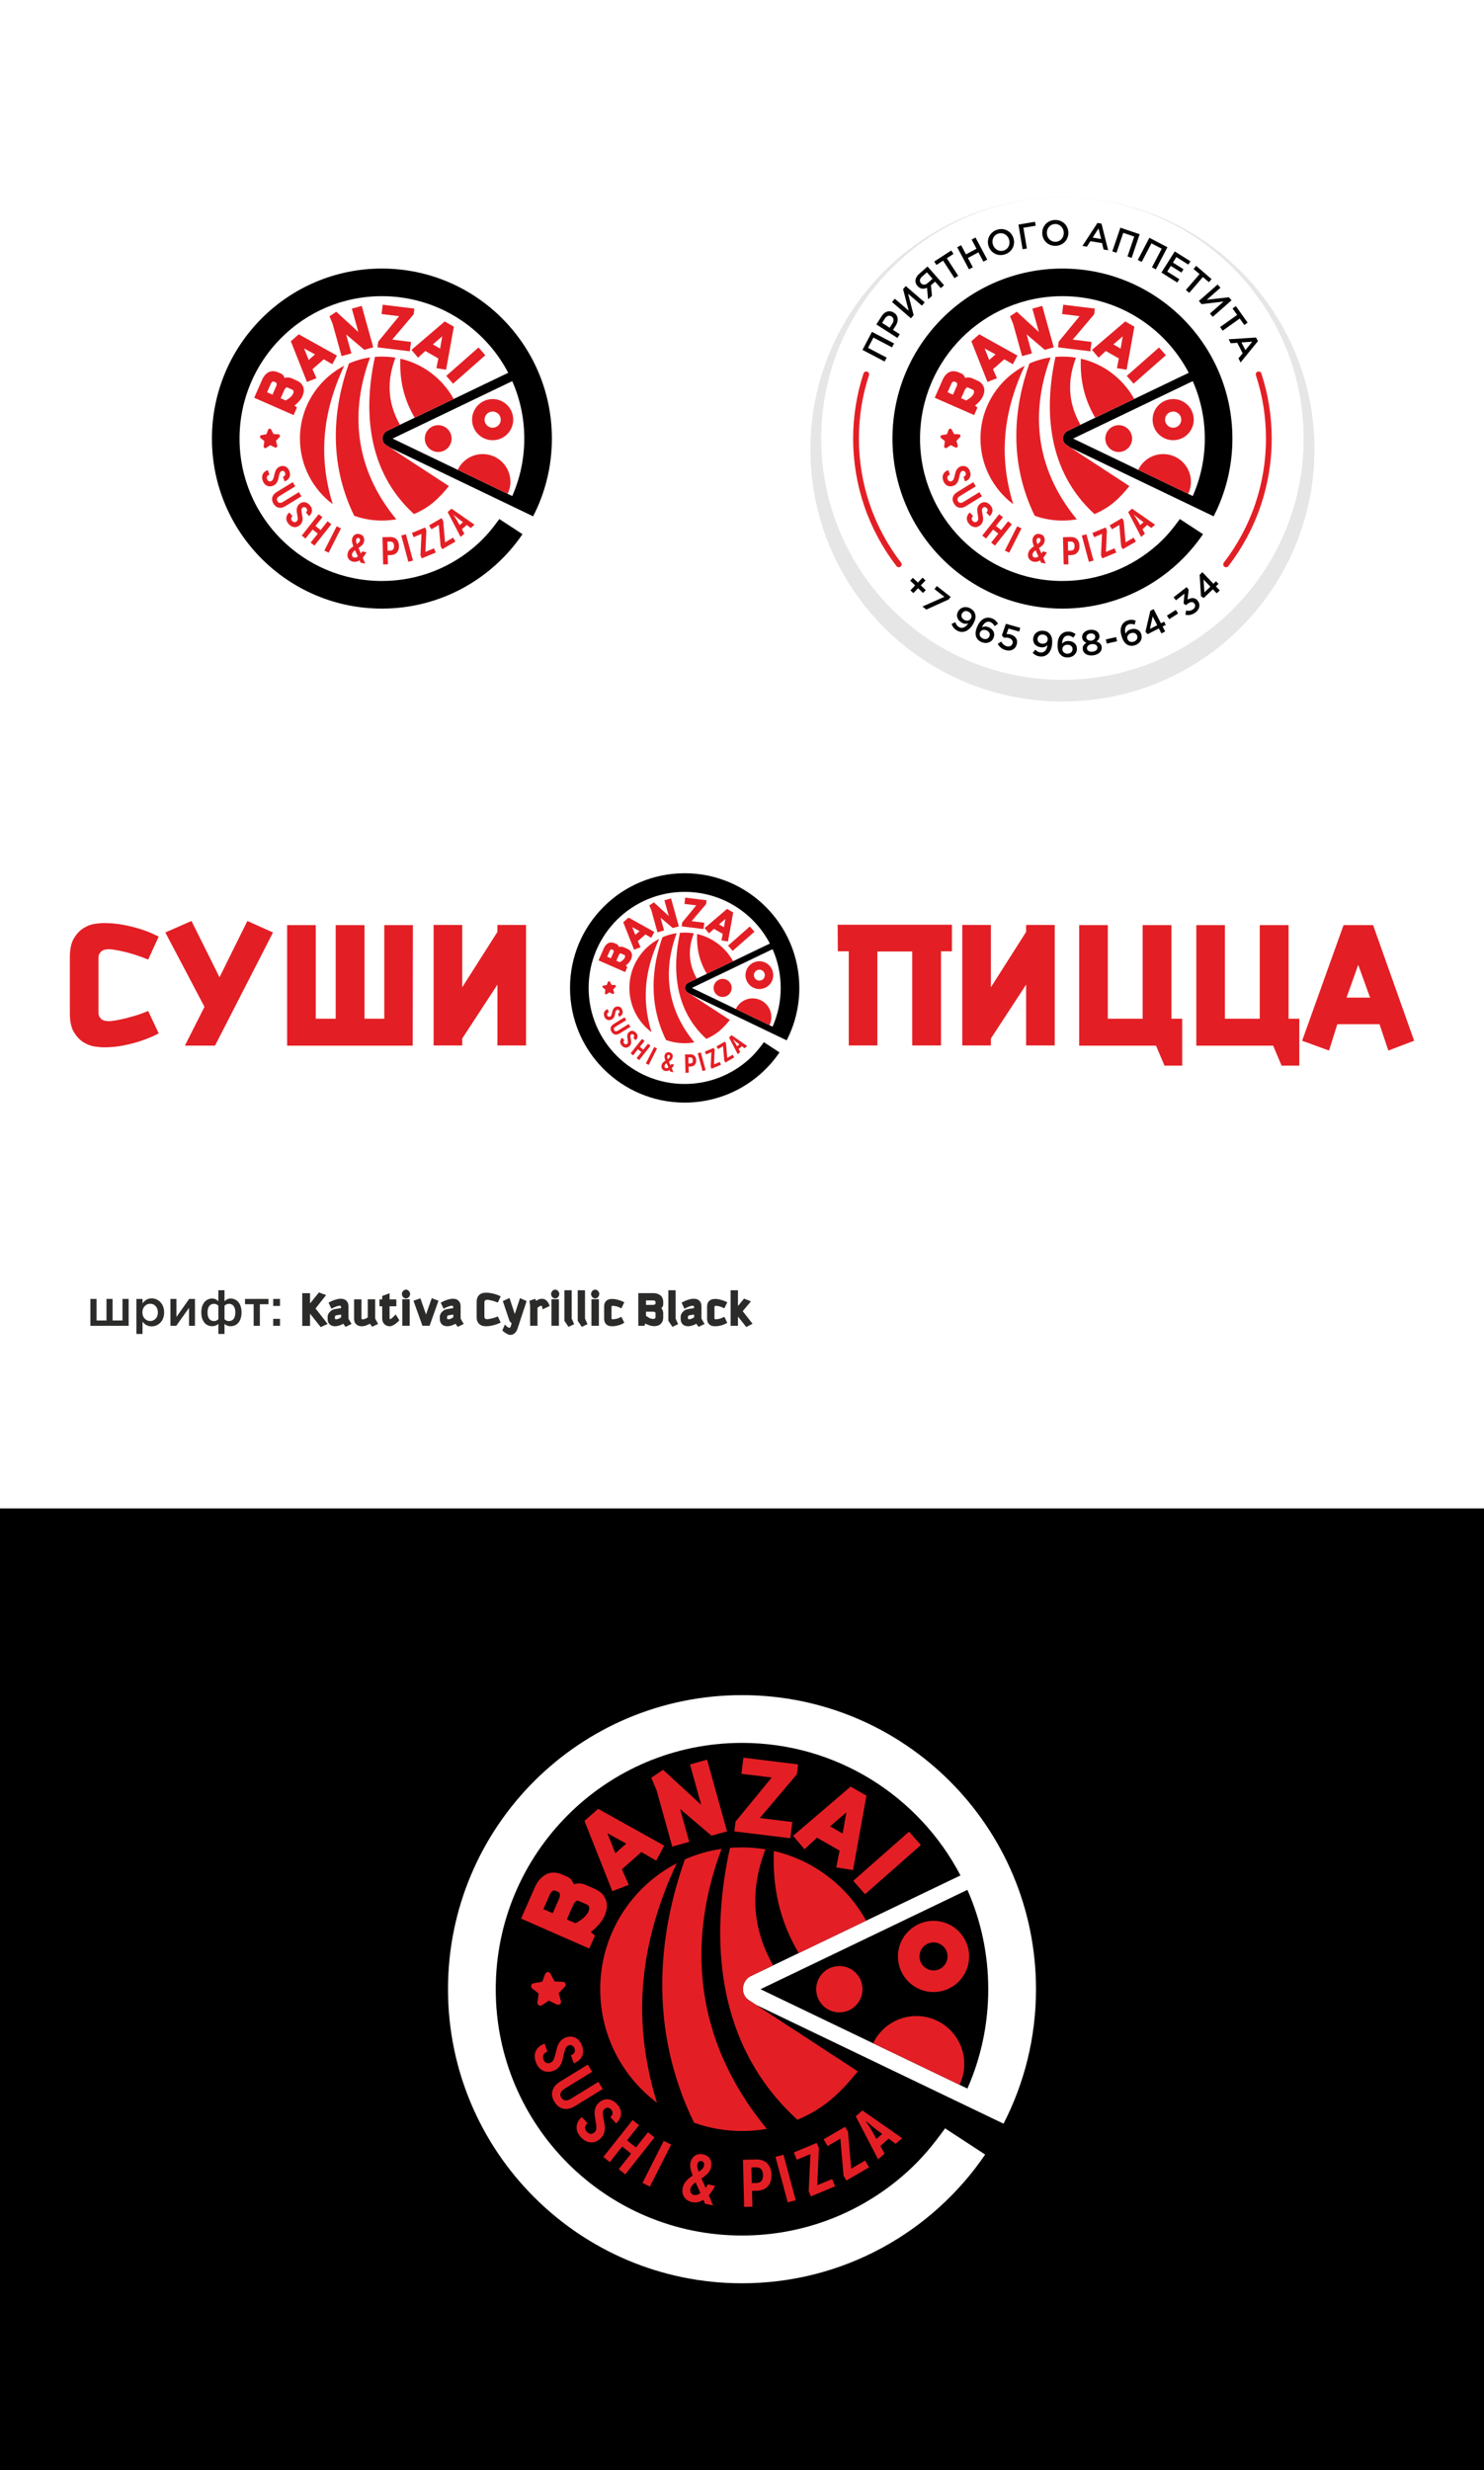
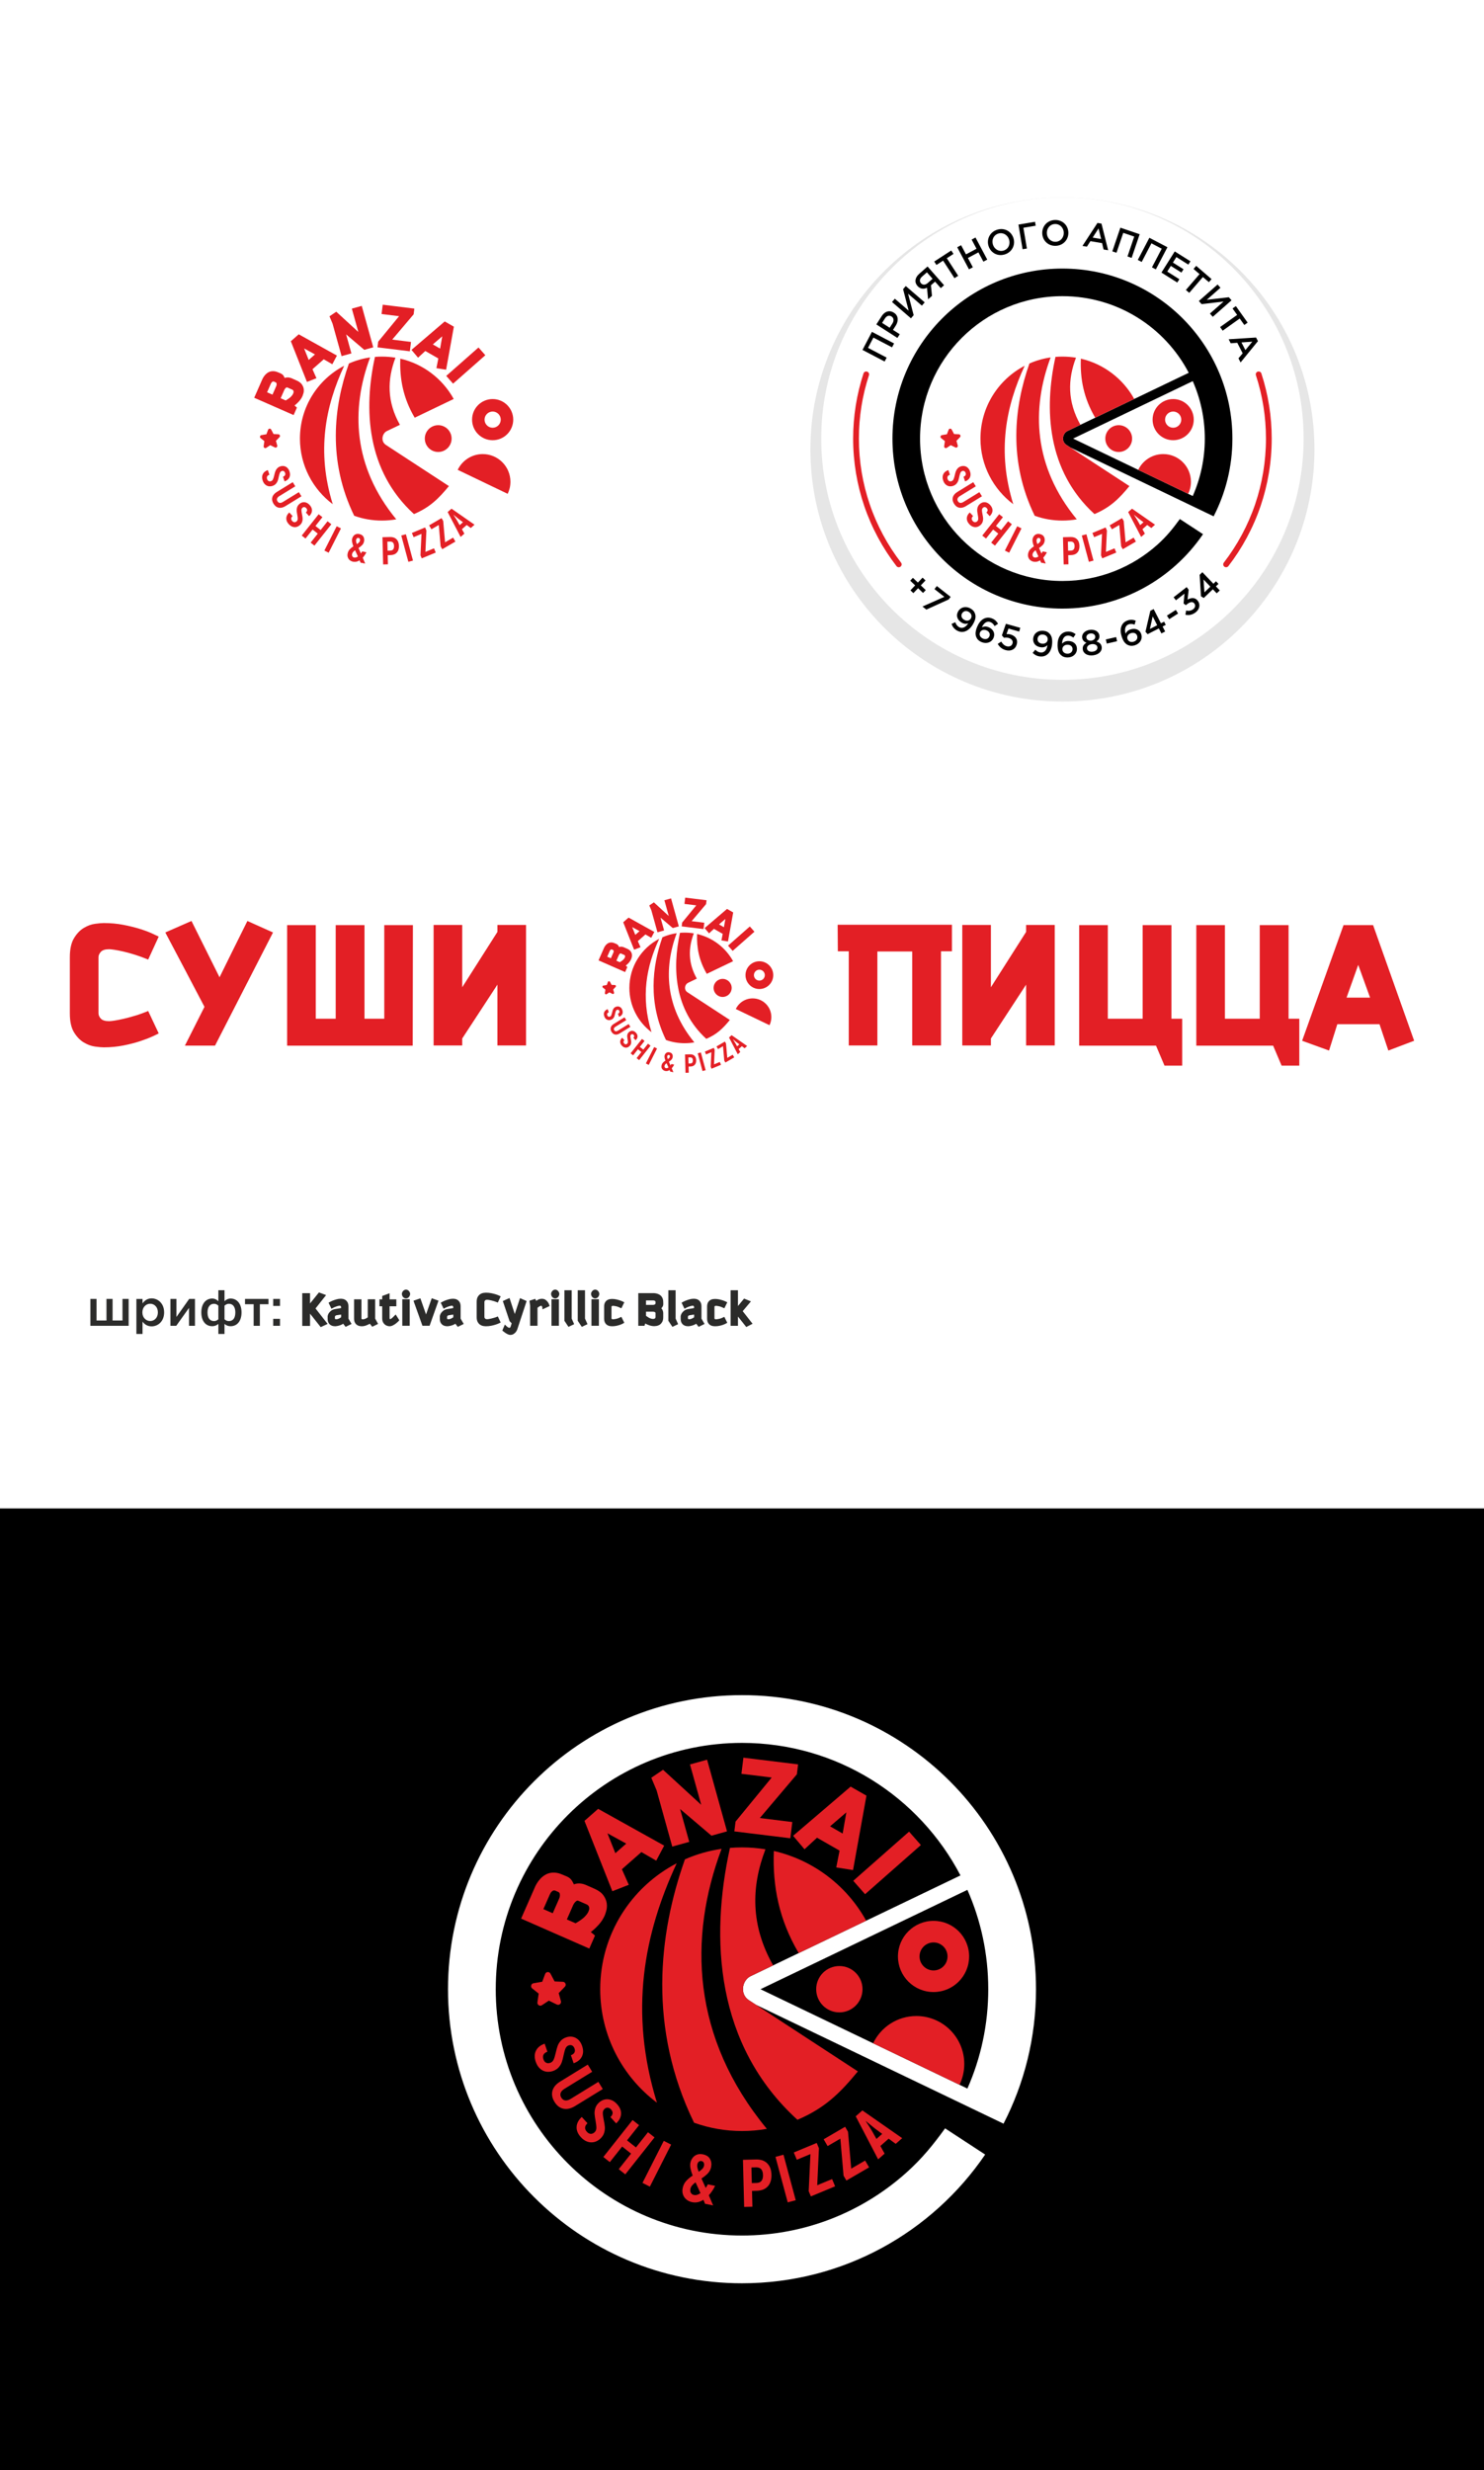
<svg xmlns="http://www.w3.org/2000/svg" xml:space="preserve" width="802.889mm" height="1336mm" version="1.1" style="shape-rendering:geometricPrecision; text-rendering:geometricPrecision; image-rendering:optimizeQuality; fill-rule:evenodd; clip-rule:evenodd" viewBox="0 0 102663.54 170831.01">
  <defs>
    <style type="text/css">  .fil5 {fill:black} .fil6 {fill:#E31F25} .fil1 {fill:#E6E6E6} .fil0 {fill:white} .fil4 {fill:#2B2B2A;fill-rule:nonzero} .fil2 {fill:black;fill-rule:nonzero} .fil3 {fill:#E31F25;fill-rule:nonzero}  </style>
  </defs>
  <g id="Слой_x0020_1">
    <rect class="fil0" x="-0.01" y="-0.02" width="102663.55" height="170831.01" />
    <path class="fil1" d="M73499.25 13647.99c9629.51,0 17435.78,7806.27 17435.78,17435.79 0,9629.52 -7806.27,17435.78 -17435.78,17435.78 -9629.52,0 -17435.78,-7806.26 -17435.78,-17435.78 0,-9629.52 7806.26,-17435.79 17435.78,-17435.79z" />
    <path class="fil0" d="M73499.24 13647.99c9215.13,0 16685.46,7470.34 16685.46,16685.46 0,9215.14 -7470.34,16685.46 -16685.46,16685.46 -9215.13,0 -16685.45,-7470.32 -16685.45,-16685.46 0,-9215.13 7470.32,-16685.46 16685.45,-16685.46z" />
    <path class="fil2" d="M62984.16 40828.71l203.36 194.65 326.14 -340.73 342.51 327.85 187.84 -196.23 -342.51 -327.85 326.14 -340.73 -203.37 -194.65 -326.14 340.73 -342.51 -327.87 -187.82 196.24 342.51 327.85 -326.14 340.73zm834.04 1121.25l268.05 210.43 1539.39 -697.16 141.82 -180.64 -955.66 -750.24 -164.68 209.78 683.72 536.75 -1512.64 671.08zm2384.8 1659.39c401.8,232.55 834.14,37.67 1112.46,-443.21 173.17,-299.22 197.9,-504.6 151.08,-680.06 -44.11,-165.35 -135.02,-289.29 -323.1,-398.14 -331.28,-191.72 -687.71,-98.43 -857.17,194.37 -169.46,292.82 -65.48,601.22 252.96,785.53 160.29,92.77 315.3,91.17 442.05,44.69 -168.11,270.77 -413.19,388.58 -633.33,261.16 -128.24,-74.21 -202.72,-177.24 -260.33,-338.98l-259.47 118.03c65.48,177.71 167.52,336.62 374.84,456.62zm502.11 -739.39c-185.95,-107.61 -241.3,-288.03 -151.01,-444.06 91.54,-158.15 274.43,-217.8 460.36,-110.17 190.22,110.09 242.78,300.28 152.48,456.31 -86.59,149.61 -271.62,208 -461.83,97.92zm1220.18 1547.33c338.06,132.25 686.99,6.24 812.05,-313.4 127.77,-326.56 -50.93,-608.6 -363.69,-730.96 -188.57,-73.78 -329.54,-38.78 -447.03,10.73 128.95,-288.97 346.92,-452.96 586.08,-359.38 140.28,54.88 216.17,145.56 294.67,277.03l237.26 -159.08c-96.21,-167.57 -212.7,-290.04 -421.96,-371.92 -455.34,-178.13 -840.17,114.15 -1032.7,606.27 -128.65,328.86 -120.75,525.52 -45.14,698.3 64.39,147.18 182.68,265.04 380.46,342.42zm88.47 -246.46c-202.38,-79.18 -283.97,-256.94 -220.1,-420.21 62.08,-158.68 238.95,-237.99 439.02,-159.72 200.07,78.28 282.08,248.24 219.1,409.23 -66.58,170.18 -237.95,248.97 -438.02,170.7zm1549.22 790.87c368.46,103.66 678.54,-50.24 774.17,-390.18 100.31,-356.57 -105.89,-599.28 -429.18,-690.23 -111.73,-31.43 -190.77,-33.14 -277.24,-26.69l135.82 -382.5 741.67 208.65 72.9 -259.11 -993.65 -279.53 -276.92 801.99 143.14 165.96c96.95,-16.33 208.53,-20.86 327.38,12.58 202.07,56.85 314.59,203.94 267.12,372.72 -50.16,178.29 -213,255.61 -412.68,199.44 -154.52,-43.48 -273.37,-159 -371.71,-320.07l-240.17 160.74c114.08,196.28 285.02,354.67 539.36,426.22zm2412.93 442.47c462.91,35.18 767.87,-327.98 809.98,-882.01 26.2,-344.73 -40.65,-540.5 -158.97,-678.27 -111.48,-129.82 -247.16,-202.04 -463.84,-218.51 -381.66,-29 -662.32,209.7 -687.94,547.04 -25.64,337.34 201.85,570.09 568.73,597.96 184.68,14.04 323.63,-54.65 417.68,-151.52 -33.99,316.89 -203.68,529.37 -457.31,510.09 -147.74,-11.21 -259.53,-71.72 -381.62,-192.44l-182.57 218.91c136.12,131.69 297,230.61 535.86,248.75zm131.56 -884.03c-214.23,-16.29 -342.38,-154.81 -328.72,-334.55 13.85,-182.21 152.74,-315.3 366.95,-299.02 219.15,16.65 349.03,165.21 335.37,344.96 -13.09,172.35 -154.45,305.26 -373.6,288.61zm1768.35 950.96c362.88,-9.63 635.34,-261.4 626.24,-604.53 -9.3,-350.54 -283.61,-540.88 -619.34,-531.98 -202.41,5.37 -318.68,92.44 -407.65,183.73 6.43,-316.37 143.44,-552.21 400.19,-559.02 150.58,-3.99 255.76,50.03 379.2,140.64l156.7 -238.84c-153.79,-116.96 -308.74,-184.49 -533.37,-178.53 -488.77,12.95 -729.64,431.89 -715.62,960.16 9.36,352.99 93.14,531.11 229.97,660.87 116.58,110.54 271.39,173.13 483.69,167.51zm-14.35 -261.48c-217.23,5.77 -361.55,-126.27 -366.19,-301.54 -4.53,-170.33 127.59,-312.18 342.35,-317.87 214.75,-5.69 356.41,119.01 360.98,291.81 4.85,182.66 -122.39,321.91 -337.15,327.6zm1761.03 115.25c374.87,-47.08 630.2,-273.28 591.72,-579.55 -26.16,-208.27 -164.05,-315.39 -361.03,-377.76 135.02,-94.11 225.92,-222.5 201.9,-413.61 -33.85,-269.52 -311.14,-436.28 -654.17,-393.19 -343.03,43.08 -570.16,275.68 -537.22,537.86 24.61,196.01 144.44,297.93 298.53,355.73 -183.4,105.17 -282.26,249.5 -256.09,457.75 37.55,298.93 341.48,459.85 716.37,412.77l0 0zm-127.41 -1014.37c-176.42,22.16 -319.5,-66.89 -338.27,-216.34 -16.93,-134.76 92.04,-257.96 275.8,-281.04 183.77,-23.08 319.82,69.34 336.43,201.65 19.08,151.91 -97.55,273.57 -273.96,295.73l0 0zm95.71 762.01c-225.42,28.31 -374.95,-72.37 -392.49,-212.04 -20.31,-161.7 123.57,-284.31 326.93,-309.85 203.37,-25.55 373.11,57.67 392.8,214.49 18.46,147.01 -101.82,279.08 -327.24,307.41l0 0zm976.3 -559.74l712.38 -163.71 -65.81 -286.4 -712.38 163.71 65.81 286.4zm1960.95 110.72c344.3,-115.03 531.48,-435.33 422.72,-760.89 -111.12,-332.6 -429.01,-434.66 -747.55,-328.25 -192.06,64.18 -277.87,181.37 -336.36,294.63 -86.11,-304.49 -23.82,-570.05 219.77,-651.42 142.87,-47.73 259.24,-26.72 403.73,23.94l80.25 -274.15c-181.21,-67.04 -349.12,-86.44 -562.26,-15.24 -463.75,154.94 -571.96,625.9 -404.51,1127.13 111.9,334.92 243.97,480.86 412.71,565.09 143.74,71.75 310.08,86.46 511.51,19.17zm-89.98 -245.92c-206.11,68.86 -382.64,-15.37 -438.2,-181.65 -54,-161.61 31,-335.82 234.77,-403.9 203.77,-68.08 375.62,9.9 430.4,173.85 57.9,173.31 -23.2,343.61 -226.97,411.7zm1907.9 -567.63l259.28 -132.97 -176.93 -344.97 219.74 -112.69 -113.83 -221.93 -219.73 112.69 -503.75 -982.19 -230.71 118.33 -336.36 1449.12 149.72 167.46 775.63 -397.81 176.93 344.96zm-796.12 -307.7l193.21 -867.84 312.16 608.65 -505.37 259.19zm1336.26 -676.8l615.68 -393.97 -158.39 -247.53 -615.68 393.97 158.39 247.53zm1831.08 -476.59c282.41,-220.12 337.51,-551.12 141.68,-802.37 -191.29,-245.4 -462.84,-212.2 -703.32,-74.85l76.17 -685.55 -139.67 -179.19 -901.76 702.89 162.44 208.4 590.13 -459.99 -62.97 678.4 155.86 119.61 111.01 -86.53c190.87,-148.79 372.77,-168.47 477.53,-34.08 100.18,128.55 62.67,289.3 -71.72,394.05 -151.92,118.41 -311.08,139.15 -498.03,100.15l-46.06 286.37c224.23,50.66 471.09,17.91 708.71,-167.3zm1456.77 -1313.51l210.52 -201.46 -268.05 -280.12 178.41 -170.73 -172.43 -180.2 -178.43 170.74 -763.17 -797.51 -187.33 179.27 91.32 1484.84 191.29 117.74 629.79 -602.68 268.06 280.11zm-850.84 -67.63l-62.58 -886.89 472.93 494.21 -410.35 392.68z" />
    <path class="fil2" d="M61198.71 25002.66l140.81 -269.14 -1288.77 -674.26 372.04 -711.11 1288.77 674.26 140.81 -269.14 -1531.64 -801.33 -653.66 1249.38 1531.64 801.33zm882.63 -1630.63l164.11 -255.58 -467.55 -300.21 185.45 -288.83c205.47,-320.01 203.19,-691.24 -123.06,-900.71 -297.15,-190.78 -627.82,-100.84 -845.29,237.87l-368.23 573.52 1454.58 933.93zm-534.09 -703.89l-523.66 -336.2 190.79 -297.16c122.74,-191.16 290.82,-256.4 461.21,-147 155.85,100.07 186.52,289.97 62.44,483.22l-190.78 297.14zm1472.26 -652.15l187.03 -216.98 -384.74 -1482.54 953.91 822.29 195.09 -226.31 -1309.29 -1128.64 -185.41 215.09 385.01 1486.03 -955.79 -823.9 -195.09 226.33 1309.28 1128.64zm1185.88 -1315.09l268.79 -236.57 -72.28 -732.48 287.33 -252.88 394.83 448.6 226.15 -199.04 -1142.04 -1297.6 -576.5 507.39c-300.31,264.3 -341.89,587.09 -120,839.2 189.26,215.04 433,234.07 658.71,124.24l75.02 799.15zm-26.24 -1124.98c-163.13,143.57 -345.49,149.45 -464.58,14.13 -123.99,-140.88 -93.82,-312.19 76.72,-462.28l331.82 -292.04 391.56 444.89 -335.51 295.3zm1852.78 -335.6l256.9 -166.64 -787.47 -1214.05 459.91 -298.33 -153.2 -236.18 -1176.75 763.31 153.2 236.17 459.93 -298.33 787.49 1214.05zm1002.33 -613.14l268.1 -142.75 -342.37 -643.01 728.03 -387.63 342.37 643.01 268.1 -142.74 -812.39 -1525.81 -268.1 142.75 337.72 634.3 -728.03 387.63 -337.72 -634.3 -268.1 142.75 812.39 1525.79zm2486.99 -1034.09c505.21,-163.26 737.07,-666.4 587.48,-1129.3 -151.11,-467.6 -627.36,-736.71 -1132.55,-573.45 -505.21,163.26 -737.07,666.41 -587.48,1129.3 151.11,467.61 627.36,736.71 1132.55,573.45zm-81.11 -267.04c-326.61,105.54 -645.04,-84.79 -748.32,-404.37 -104.8,-324.27 38.85,-658.74 365.46,-764.29 326.61,-105.55 645.05,84.79 748.32,404.36 104.8,324.27 -38.85,658.75 -365.46,764.3zm1303.34 -87.72l297.11 -49.97 -241.25 -1434.34 849.9 -142.94 -45.47 -270.31 -1147 192.91 286.7 1704.65zm2273.92 -235.93c530.86,-8.12 899.93,-421.27 892.49,-907.69 -7.52,-491.36 -384.04,-888.16 -914.91,-880.04 -530.87,8.12 -899.93,421.27 -892.49,907.68 7.52,491.37 384.04,888.17 914.91,880.05zm0.66 -279.1c-343.21,5.26 -591.91,-270.02 -597.05,-605.82 -5.22,-340.74 230.1,-618.47 573.31,-623.73 343.2,-5.24 591.91,270.02 597.05,605.82 5.22,340.74 -230.1,618.48 -573.31,623.73zm1866.59 286.23l306.83 51.61 244.56 -382.06 806.05 135.57 103.69 440.63 316.57 53.24 -461.28 -1842.98 -277.63 -46.7 -1038.8 1590.69zm705.62 -577.46l406.9 -632.71 179.99 731.42 -586.89 -98.7zm1361.55 951.59l287.64 97.6 467.38 -1377.34 759.99 257.9 -467.38 1377.34 287.63 97.61 555.47 -1636.92 -1335.26 -453.1 -555.47 1636.91zm1760.96 593.17l269.14 140.8 674.26 -1288.75 711.11 372.04 -674.26 1288.77 269.14 140.8 801.33 -1531.62 -1249.38 -653.66 -801.33 1531.64zm1635.61 874l1094.69 689.96 144.84 -229.8 -837.73 -527.99 247.54 -392.76 733.28 462.18 144.84 -229.8 -733.27 -462.18 239.64 -380.2 827.28 521.42 144.85 -229.8 -1084.24 -683.38 -921.71 1462.36zm1691.57 1203.99l231.94 199.92 944.83 -1096.06 415.22 357.94 183.81 -213.23 -1062.4 -915.8 -183.8 213.23 415.22 357.94 -944.83 1096.06zm897.57 764.03l189.26 215.04 1521.31 -177.7 -945.39 832.06 197.4 224.29 1297.6 -1142.04 -187.62 -213.18 -1524.8 177.47 947.26 -833.68 -197.41 -224.31 -1297.6 1142.05zm1470.79 1802.51l177.81 249.29 1178.12 -840.28 318.33 446.32 229.19 -163.47 -814.47 -1141.93 -229.19 163.47 318.33 446.32 -1178.12 840.28zm590.95 843.21l142.41 276.64 452.42 -32.91 374.1 726.75 -290.81 346.89 146.92 285.43 1199.81 -1473.04 -128.84 -250.3 -1896.01 120.54zm885.01 219.33l750.4 -52.98 -478.02 582.12 -272.38 -529.14z" />
    <path class="fil3" d="M86883.98 25953.17c-33.88,-104.43 23.22,-216.66 127.64,-250.56 104.43,-33.88 216.66,23.22 250.56,127.64 233.97,715.47 414.14,1457.03 535.24,2219.65 118.56,746.54 180.28,1509.39 180.28,2283.55 0,1629.28 -269.78,3196.46 -766.95,4659.15 -515.17,1515.72 -1275.1,2919.04 -2232.39,4162.95 -66.99,86.8 -191.75,102.78 -278.55,35.8 -86.78,-66.98 -102.78,-191.75 -35.8,-278.53 930.28,-1208.71 1668.95,-2573.2 2170.16,-4047.79 483.03,-1421.17 745.16,-2945.33 745.16,-4531.58 0,-758.81 -59.55,-1500.68 -174.02,-2221.29 -117.33,-738.9 -292.82,-1460.26 -521.33,-2158.99zm-24549.5 12959.66c66.98,86.78 50.98,211.56 -35.8,278.53 -86.8,66.98 -211.56,50.99 -278.55,-35.8 -957.29,-1243.91 -1717.22,-2647.23 -2232.39,-4162.95 -497.16,-1462.69 -766.94,-3029.88 -766.94,-4659.15 0,-774.16 61.71,-1537.01 180.27,-2283.55 121.1,-762.63 301.27,-1504.18 535.25,-2219.65 33.88,-104.42 146.11,-161.52 250.54,-127.64 104.43,33.9 161.52,146.13 127.64,250.56 -228.51,698.73 -404,1420.1 -521.33,2158.99 -114.47,720.61 -174.02,1462.49 -174.02,2221.29 0,1586.25 262.13,3110.41 745.16,4531.58 501.2,1474.6 1239.88,2839.08 2170.16,4047.79z" />
    <path class="fil4" d="M6254.14 91696.31l2645.57 0 0 -1857.53 -425.68 0 0 1491.65 -686.02 0 0 -1491.65 -422.16 0 0 1491.65 -686.02 0 0 -1491.65 -425.68 0 0 1857.53zm3180.3 562.89l425.7 0 0 -851.37c130.17,172.39 323.65,327.19 629.72,327.19 443.28,0 865.45,-348.3 865.45,-963.94 0,-622.7 -425.7,-970.98 -865.45,-970.98 -299.03,0 -492.53,154.78 -629.72,348.27l0 -309.59 -425.7 0 0 2420.42zm956.91 -893.58c-288.48,0 -541.78,-235.71 -541.78,-594.55 0,-362.36 253.29,-601.59 541.78,-601.59 288.48,0 531.23,235.71 531.23,594.55 0,372.91 -239.21,601.59 -531.23,601.59zm1400.19 330.69l401.06 0 883.03 -1238.35 0 1238.35 411.61 0 0 -1857.53 -401.06 0c-295.51,415.14 -587.51,830.27 -879.51,1245.39l0 -1245.39 -415.12 0 0 1857.53zm3313.98 562.89l425.68 0 0 -696.57c91.46,87.96 232.19,161.83 425.68,161.83 439.75,0 752.86,-348.29 752.86,-953.38 0,-601.59 -313.11,-960.44 -756.38,-960.44 -186.46,0 -330.7,91.48 -422.17,186.47l0 -763.42 -425.68 0 0 763.42c-91.46,-94.99 -235.7,-186.47 -422.16,-186.47 -443.28,0 -756.39,358.85 -756.39,956.91 0,608.62 313.11,956.91 752.86,956.91 186.47,0 334.22,-73.87 425.68,-161.83l0 696.57zm-299.03 -890.06c-302.55,0 -450.3,-225.15 -450.3,-594.55 0,-362.36 154.8,-601.59 450.3,-601.59 123.14,0 211.08,49.25 299.03,130.17l0 942.83c-87.95,77.4 -175.89,123.14 -299.03,123.14zm1027.26 0c-123.12,0 -214.6,-45.74 -302.55,-123.14l0 -942.83c87.95,-73.88 182.94,-130.17 302.55,-130.17 295.53,0 446.8,239.23 446.8,598.08 0,372.91 -144.25,598.06 -446.8,598.06zm1713.29 327.17l429.2 0 0 -1491.65 598.06 0 0 -365.88 -1625.33 0 0 365.88 598.06 0 0 1491.65zm1354.45 -1375.55l467.89 0 0 -481.98 -467.89 0 0 481.98zm0 1375.55l467.89 0 0 -481.97 -467.89 0 0 481.97zm2008.79 7.05l0 -2262.11 538.26 0 0 710.64 615.66 -763.41 496.04 182.94 -731.75 925.25 837.29 1069.47 -478.44 221.63 -738.79 -932.27 0 847.85 -538.26 0zm2997.37 66.84l-165.36 -218.12c-58.63,39.87 -119.61,71.53 -182.93,94.98 -63.33,23.46 -121.96,41.05 -175.91,52.77 -63.32,14.07 -126.65,23.46 -189.97,28.14 -28.14,0 -70.94,-3.52 -128.4,-10.55 -57.46,-7.05 -116.1,-27.56 -175.89,-61.57 -59.82,-34.01 -112,-86.78 -156.56,-158.31 -44.56,-71.53 -66.85,-171.8 -66.85,-300.8l0 -168.86c0,-2.34 5.87,-25.79 17.59,-70.35 11.73,-44.56 36.35,-94.99 73.88,-151.28 37.53,-56.29 92.05,-110.82 163.58,-163.59 71.54,-52.77 167.11,-88.54 286.72,-107.29l386.99 -63.32 0 -77.4c0,-16.42 -3.52,-30.5 -10.55,-42.22 -4.69,-11.73 -13.49,-22.27 -26.39,-31.66 -12.9,-9.39 -29.9,-14.08 -51.01,-14.08 -16.42,0 -40.46,2.35 -72.13,7.05 -31.65,4.68 -70.94,14.07 -117.84,28.14 -46.91,14.07 -102.61,35.16 -167.11,63.32 -64.5,28.14 -137.79,65.66 -219.88,112.57l-200.52 -418.65c86.77,-49.24 177.07,-94.98 270.89,-137.19 82.09,-32.85 173.55,-63.92 274.4,-93.24 100.85,-29.31 204.05,-43.97 309.59,-43.97 28.14,0 70.94,4.1 128.4,12.31 57.46,8.21 114.93,29.91 172.38,65.08 57.46,35.18 108.48,89.12 153.04,161.83 44.56,72.71 66.84,173.55 66.84,302.56l0 830.24 214.6 372.91 -411.61 200.53zm-640.28 -802.11c-18.77,9.39 -39.88,20.52 -63.33,33.42 -23.44,12.89 -35.18,42.8 -35.18,89.71l0 105.53c0,9.39 3.53,17.59 10.55,24.63 4.69,4.71 13.49,9.39 26.39,14.08 12.9,4.69 32.25,7.03 58.05,7.03 60.98,0 122.55,-15.83 184.69,-47.49 62.16,-31.66 112,-61.57 149.52,-89.71l0 -186.46 -330.69 49.25zm2483.73 795.07l-165.35 -211.07c-72.71,42.21 -158.31,82.09 -256.81,119.61 -98.51,37.53 -202.89,56.29 -313.11,56.29 -25.8,0 -67.44,-4.1 -124.89,-12.31 -57.46,-8.21 -115.52,-29.91 -174.14,-65.07 -58.64,-35.19 -110.23,-88.54 -154.8,-160.08 -44.56,-71.54 -66.85,-170.63 -66.85,-297.27l0 -1329.84 510.12 0 0 1319.27c0,11.73 4.69,25.79 14.08,42.21 9.37,16.42 36.35,24.63 80.91,24.63 25.79,0 68.6,-8.21 128.4,-24.63 59.8,-16.42 130.76,-53.93 212.84,-112.56l0 -1248.92 510.13 0 0 1329.84 204.05 372.9 -404.59 197.01zm1667.55 -1417.76l-467.89 0 0 781c0,21.1 1.18,39.87 3.52,56.29 2.34,14.07 5.27,26.38 8.8,36.94 3.52,10.55 8.8,15.83 15.83,15.83 11.73,0 25.2,-2.35 40.46,-7.05 15.24,-4.68 36.94,-17.58 65.08,-38.69 28.14,-21.1 65.08,-53.36 110.81,-96.74 45.74,-43.39 104.95,-103.78 177.66,-181.18l253.31 401.06c-9.39,11.73 -35.76,39.87 -79.16,84.43 -43.37,44.56 -96.74,91.46 -160.06,140.72 -63.32,49.25 -133.69,93.23 -211.08,131.92 -77.4,38.71 -153.62,58.05 -228.67,58.05 -93.82,-4.68 -178.25,-28.14 -253.29,-70.35 -63.33,-35.19 -121.38,-91.48 -174.16,-168.87 -52.77,-77.4 -79.15,-187.62 -79.15,-330.69l0 -812.66 -189.97 0 0 -478.46 189.97 0 0 -232.19 510.12 -189.97 0 422.17 467.89 0 0 478.46zm925.25 -485.49l0 1832.89 -513.63 0 0 -1832.89 513.63 0zm28.14 -376.44c0,39.88 -7.03,79.16 -21.11,117.87 -14.07,38.69 -33.42,72.69 -58.05,102.03 -24.63,29.31 -54.52,53.35 -89.7,72.12 -35.19,18.75 -73.88,28.14 -116.1,28.14 -42.21,0 -80.91,-9.4 -116.09,-28.14 -35.18,-18.77 -65.08,-42.81 -89.71,-72.12 -24.63,-29.33 -43.97,-63.33 -58.04,-102.03 -14.08,-38.71 -21.11,-77.99 -21.11,-117.87 0,-28.14 7.03,-59.22 21.11,-93.22 14.07,-34.01 33.41,-65.67 58.04,-94.99 24.63,-29.32 54.54,-53.36 89.71,-72.12 35.18,-18.76 73.88,-28.16 116.09,-28.16 42.22,0 80.91,9.4 116.1,28.16 35.18,18.76 65.07,42.8 89.7,72.12 24.63,29.32 43.99,60.98 58.05,94.99 14.08,34 21.11,65.07 21.11,93.22zm1347.41 2209.34l-496.05 0 -619.17 -1730.87 478.47 -165.36 390.5 1115.22 394.02 -1122.26 467.89 168.87 -615.66 1734.38zm1949 77.4l-165.36 -218.12c-58.63,39.87 -119.61,71.53 -182.93,94.98 -63.33,23.46 -121.96,41.05 -175.91,52.77 -63.32,14.07 -126.65,23.46 -189.97,28.14 -28.14,0 -70.94,-3.52 -128.4,-10.55 -57.46,-7.05 -116.1,-27.56 -175.89,-61.57 -59.82,-34.01 -112,-86.78 -156.56,-158.31 -44.56,-71.53 -66.85,-171.8 -66.85,-300.8l0 -168.86c0,-2.34 5.87,-25.79 17.59,-70.35 11.73,-44.56 36.35,-94.99 73.88,-151.28 37.53,-56.29 92.05,-110.82 163.58,-163.59 71.54,-52.77 167.11,-88.54 286.72,-107.29l386.99 -63.32 0 -77.4c0,-16.42 -3.52,-30.5 -10.55,-42.22 -4.71,-11.73 -13.49,-22.27 -26.39,-31.66 -12.9,-9.39 -29.9,-14.08 -51.01,-14.08 -16.42,0 -40.46,2.35 -72.13,7.05 -31.65,4.68 -70.94,14.07 -117.84,28.14 -46.91,14.07 -102.61,35.16 -167.11,63.32 -64.5,28.14 -137.79,65.66 -219.88,112.57l-200.52 -418.65c86.77,-49.24 177.07,-94.98 270.89,-137.19 82.08,-32.85 173.55,-63.92 274.4,-93.24 100.85,-29.31 204.05,-43.97 309.59,-43.97 28.14,0 70.94,4.1 128.4,12.31 57.46,8.21 114.93,29.91 172.38,65.08 57.46,35.18 108.48,89.12 153.04,161.83 44.56,72.71 66.84,173.55 66.84,302.56l0 830.24 214.6 372.91 -411.61 200.53zm-640.28 -802.11c-18.77,9.39 -39.88,20.52 -63.33,33.42 -23.44,12.89 -35.18,42.8 -35.18,89.71l0 105.53c0,9.39 3.53,17.59 10.55,24.63 4.69,4.71 13.49,9.39 26.39,14.08 12.9,4.69 32.25,7.03 58.05,7.03 60.98,0 122.55,-15.83 184.69,-47.49 62.16,-31.66 112,-61.57 149.52,-89.71l0 -186.46 -330.69 49.25zm3412.49 -879.5c-84.44,-35.19 -165.93,-65.1 -244.5,-89.72 -78.59,-24.63 -150.7,-44.56 -216.36,-59.8 -65.67,-15.24 -121.96,-26.39 -168.86,-33.41 -46.91,-7.05 -79.75,-10.56 -98.52,-10.56 -75.05,0 -127.22,16.42 -156.54,49.25 -29.33,32.82 -43.99,66.85 -43.99,102.01l0 1041.35c0,37.52 14.65,72.12 43.99,103.78 29.32,31.66 81.49,47.49 156.54,47.49 18.77,0 51.61,-3.52 98.52,-10.56 46.9,-7.03 103.19,-18.17 168.86,-33.41 65.66,-15.24 137.78,-34.59 216.36,-58.05 78.56,-23.45 160.05,-52.77 244.5,-87.95l197.01 418.65c-16.42,9.37 -55.11,28.14 -116.09,56.29 -60.98,28.14 -137.2,57.46 -228.67,87.95 -91.48,30.5 -195.84,57.45 -313.11,80.91 -117.27,23.45 -240.4,35.18 -369.4,35.18 -37.53,0 -91.46,-4.68 -161.83,-14.08 -70.37,-9.37 -140.72,-35.16 -211.08,-77.4 -70.35,-42.21 -131.33,-105.53 -182.94,-189.96 -51.59,-84.43 -77.4,-201.71 -77.4,-351.82l0 -1051.89c0,-150.09 25.8,-267.96 77.4,-353.55 51.61,-85.61 112.59,-149.52 182.94,-191.74 70.37,-42.22 140.72,-68.01 211.08,-77.39 70.37,-9.4 124.3,-14.08 161.83,-14.08 128.99,0 250.95,11.14 365.88,33.42 114.91,22.27 217.53,47.49 307.82,75.63 90.3,28.14 165.93,56.29 226.91,84.43 60.98,28.14 103.2,48.08 126.65,59.8l-197.01 429.21zm1350.92 1836.4c-2.34,9.39 -12.9,35.19 -31.66,77.4 -18.76,42.22 -47.49,87.37 -86.2,135.45 -38.69,48.08 -89.12,91.46 -151.27,130.17 -62.16,38.69 -137.79,58.05 -226.91,58.05 -46.91,0 -98.5,-12.91 -154.8,-38.71 -56.29,-25.79 -110.82,-55.7 -163.59,-89.71 -52.77,-34.01 -99.67,-68.01 -140.71,-102.03 -41.05,-34 -69.79,-58.04 -86.2,-72.12l175.89 -415.12c75.06,79.74 136.04,136.61 182.94,170.63 46.9,34 90.29,53.35 130.17,58.04 21.1,0 38.12,-7.62 51.01,-22.86 12.9,-15.24 24.63,-36.35 35.19,-63.32 10.55,-26.98 21.1,-59.82 31.65,-98.51 10.56,-38.71 24.05,-81.5 40.47,-128.4l-144.25 -147.76 -467.89 -1393.14 464.38 -207.55 362.35 1108.18 362.36 -1101.15 457.34 200.52 -640.28 1941.95zm1737.91 -1365c0,-44.56 -3.52,-85.59 -10.55,-123.12 -4.69,-32.84 -13.49,-62.14 -26.39,-87.95 -12.9,-25.8 -31.07,-38.71 -54.54,-38.71 -18.75,0 -48.07,8.81 -87.93,26.39 -39.88,17.58 -94.99,55.7 -165.36,114.34l0 1241.86 -510.12 0 0 -1386.11 -45.73 -344.76 397.53 -130.17 70.37 137.19c53.95,-39.87 111.41,-73.28 172.38,-100.26 60.98,-26.97 133.7,-40.44 218.12,-40.44 103.2,0 188.81,24.63 256.82,73.87 68.01,49.25 122.55,104.37 163.59,165.35 41.03,60.98 69.78,118.44 86.2,172.39 16.42,53.93 24.63,84.43 24.63,91.46l-489.02 228.67zm1136.33 -700.08l0 1832.89 -513.63 0 0 -1832.89 513.63 0zm28.13 -376.44c0,39.88 -7.03,79.16 -21.11,117.87 -14.07,38.69 -33.41,72.69 -58.04,102.03 -24.63,29.31 -54.52,53.35 -89.71,72.12 -35.18,18.75 -73.88,28.14 -116.09,28.14 -42.22,0 -80.91,-9.4 -116.1,-28.14 -35.18,-18.77 -65.07,-42.81 -89.7,-72.12 -24.63,-29.33 -43.99,-63.33 -58.05,-102.03 -14.08,-38.71 -21.11,-77.99 -21.11,-117.87 0,-28.14 7.03,-59.22 21.11,-93.22 14.07,-34.01 33.42,-65.67 58.05,-94.99 24.63,-29.32 54.52,-53.36 89.7,-72.12 35.19,-18.76 73.88,-28.16 116.1,-28.16 42.21,0 80.91,9.4 116.09,28.16 35.19,18.76 65.08,42.8 89.71,72.12 24.63,29.32 43.97,60.98 58.04,94.99 14.08,34 21.11,65.07 21.11,93.22zm633.25 2286.73l-281.45 -422.17 0 -2110.81 503.08 0 0 1959.53 172.39 386.98 -394.02 186.47zm921.72 0l-281.45 -422.17 0 -2110.81 503.08 0 0 1959.53 172.39 386.98 -394.02 186.47zm1182.06 -1910.29l0 1832.89 -513.63 0 0 -1832.89 513.63 0zm28.14 -376.44c0,39.88 -7.05,79.16 -21.11,117.87 -14.08,38.69 -33.42,72.69 -58.05,102.03 -24.63,29.31 -54.52,53.35 -89.7,72.12 -35.19,18.75 -73.88,28.14 -116.1,28.14 -42.21,0 -80.91,-9.4 -116.09,-28.14 -35.18,-18.77 -65.08,-42.81 -89.71,-72.12 -24.63,-29.33 -43.97,-63.33 -58.05,-102.03 -14.07,-38.71 -21.11,-77.99 -21.11,-117.87 0,-28.14 7.05,-59.22 21.11,-93.22 14.08,-34.01 33.42,-65.67 58.05,-94.99 24.63,-29.32 54.54,-53.36 89.71,-72.12 35.18,-18.76 73.88,-28.16 116.09,-28.16 42.22,0 80.91,9.4 116.1,28.16 35.18,18.76 65.07,42.8 89.7,72.12 24.63,29.32 43.97,60.98 58.05,94.99 14.07,34 21.11,65.07 21.11,93.22zm1526.83 1002.65c-154.8,-77.4 -282.04,-125.48 -381.71,-144.23 -99.69,-18.77 -165.93,-28.14 -198.77,-28.14 -35.18,0 -60.98,7.03 -77.4,21.1 -16.42,14.08 -24.63,28.14 -24.63,42.21l0 805.64c0,16.42 8.21,31.07 24.63,43.97 16.42,12.9 42.22,19.35 77.4,19.35 32.84,0 99.08,-8.78 198.77,-26.38 99.67,-17.59 226.91,-65.08 381.71,-142.48l204.04 408.09c-14.08,9.39 -45.74,27.56 -94.99,54.54 -49.25,26.97 -110.81,54.52 -184.68,82.67 -73.89,28.16 -160.08,52.77 -258.59,73.88 -98.51,21.11 -204.04,31.66 -316.63,31.66 -32.84,0 -79.74,-4.1 -140.72,-12.31 -60.98,-8.21 -121.37,-30.48 -181.18,-66.84 -59.8,-36.35 -111.41,-90.89 -154.8,-163.59 -43.39,-72.71 -65.08,-172.38 -65.08,-299.03l0 -809.16c0,-126.64 21.7,-226.31 65.08,-299.02 43.39,-72.71 94.99,-126.65 154.8,-161.84 59.8,-35.16 120.2,-56.86 181.18,-65.07 60.98,-8.21 107.88,-12.33 140.72,-12.33 114.93,0 223.4,12.33 325.42,36.95 102.01,24.63 192.9,51.01 272.65,79.15 91.46,35.18 177.07,73.88 256.81,116.09l-204.04 415.14zm2895.35 612.13c0,147.76 -26.39,263.87 -79.16,348.3 -52.77,84.43 -113.75,146.59 -182.94,186.46 -69.19,39.87 -137.78,64.48 -205.8,73.88 -68.01,9.37 -117.27,14.07 -147.75,14.07 -112.59,0 -223.4,-18.18 -332.46,-54.54 -109.06,-36.35 -208.16,-79.15 -297.28,-128.4 -7.03,16.42 -14.07,38.71 -21.11,66.85 -7.03,28.14 -16.42,58.63 -28.14,91.46l-429.2 0 0 -2258.58 1083.56 0c119.61,7.03 226.33,31.66 320.13,73.88 39.88,18.76 79.16,42.8 117.87,72.12 38.69,29.31 72.71,65.08 102.03,107.29 29.31,42.22 53.35,92.05 72.12,149.52 18.76,57.46 28.14,123.72 28.14,198.77 0,30.5 0.59,57.46 1.75,80.91 1.18,23.45 1.76,45.74 1.76,66.85 0,49.25 -7.63,94.98 -22.86,137.2 -15.25,42.22 -52.2,96.16 -110.82,161.83 30.48,30.5 54.52,62.73 72.12,96.74 17.58,34.01 30.5,66.85 38.71,98.51 8.21,31.66 13.48,59.8 15.82,84.43 2.35,24.61 3.53,40.46 3.53,47.49l0 284.95zm-531.23 -281.44c0,-25.79 -9.39,-44.56 -28.14,-56.29 -18.77,-11.73 -38.71,-21.11 -59.8,-28.14 -25.8,-7.03 -55.12,-11.73 -87.96,-14.08l-481.97 0 0 288.48c121.96,89.14 219.88,147.18 293.76,174.14 73.88,26.98 135.44,40.46 184.69,40.46 44.56,0 79.15,-5.86 103.79,-17.59 24.63,-11.73 42.8,-25.79 54.52,-42.21 11.73,-18.76 18.76,-39.87 21.11,-63.33l0 -281.44zm0 -777.49c-2.35,-18.76 -9.39,-35.18 -21.11,-49.25 -11.73,-11.71 -29.32,-22.86 -52.77,-33.41 -23.45,-10.56 -57.46,-15.84 -102.03,-15.84l-481.97 0 0 309.59 481.97 0c32.84,0 62.16,-4.69 87.96,-14.07 21.1,-7.05 41.03,-17.59 59.8,-31.67 18.76,-14.07 28.14,-34 28.14,-59.8l0 -105.54zm1167.98 1730.88l-281.45 -422.17 0 -2110.81 503.08 0 0 1959.53 172.39 386.98 -394.02 186.47zm1811.8 0l-165.36 -218.12c-58.63,39.87 -119.61,71.53 -182.94,94.98 -63.32,23.46 -121.96,41.05 -175.89,52.77 -63.32,14.07 -126.65,23.46 -189.97,28.14 -28.14,0 -70.94,-3.52 -128.42,-10.55 -57.46,-7.05 -116.09,-27.56 -175.89,-61.57 -59.8,-34.01 -112,-86.78 -156.56,-158.31 -44.55,-71.53 -66.84,-171.8 -66.84,-300.8l0 -168.86c0,-2.34 5.87,-25.79 17.58,-70.35 11.74,-44.56 36.35,-94.99 73.88,-151.28 37.54,-56.29 92.06,-110.82 163.59,-163.59 71.54,-52.77 167.11,-88.54 286.72,-107.29l386.99 -63.32 0 -77.4c0,-16.42 -3.52,-30.5 -10.56,-42.22 -4.69,-11.73 -13.48,-22.27 -26.39,-31.66 -12.89,-9.39 -29.9,-14.08 -51.01,-14.08 -16.42,0 -40.44,2.35 -72.12,7.05 -31.66,4.68 -70.94,14.07 -117.84,28.14 -46.91,14.07 -102.61,35.16 -167.12,63.32 -64.5,28.14 -137.78,65.66 -219.87,112.57l-200.52 -418.65c86.77,-49.24 177.07,-94.98 270.89,-137.19 82.08,-32.85 173.55,-63.92 274.39,-93.24 100.86,-29.31 204.05,-43.97 309.59,-43.97 28.14,0 70.95,4.1 128.4,12.31 57.46,8.21 114.93,29.91 172.39,65.08 57.46,35.18 108.48,89.12 153.04,161.83 44.55,72.71 66.84,173.55 66.84,302.56l0 830.24 214.6 372.91 -411.61 200.53zm-640.28 -802.11c-18.77,9.39 -39.88,20.52 -63.33,33.42 -23.45,12.89 -35.18,42.8 -35.18,89.71l0 105.53c0,9.39 3.52,17.59 10.55,24.63 4.69,4.71 13.49,9.39 26.39,14.08 12.89,4.69 32.25,7.03 58.05,7.03 60.98,0 122.54,-15.83 184.69,-47.49 62.16,-31.66 111.99,-61.57 149.52,-89.71l0 -186.46 -330.69 49.25zm2420.39 -481.97c-154.78,-77.4 -282.02,-125.48 -381.71,-144.23 -99.67,-18.77 -165.92,-28.14 -198.76,-28.14 -35.19,0 -60.98,7.03 -77.4,21.1 -16.42,14.08 -24.63,28.14 -24.63,42.21l0 805.64c0,16.42 8.21,31.07 24.63,43.97 16.42,12.9 42.21,19.35 77.4,19.35 32.84,0 99.08,-8.78 198.76,-26.38 99.69,-17.59 226.93,-65.08 381.71,-142.48l204.05 408.09c-14.08,9.39 -45.74,27.56 -94.99,54.54 -49.25,26.97 -110.81,54.52 -184.69,82.67 -73.88,28.16 -160.06,52.77 -258.57,73.88 -98.51,21.11 -204.05,31.66 -316.63,31.66 -32.84,0 -79.74,-4.1 -140.72,-12.31 -60.98,-8.21 -121.37,-30.48 -181.19,-66.84 -59.79,-36.35 -111.4,-90.89 -154.78,-163.59 -43.39,-72.71 -65.08,-172.38 -65.08,-299.03l0 -809.16c0,-126.64 21.7,-226.31 65.08,-299.02 43.39,-72.71 94.99,-126.65 154.78,-161.84 59.82,-35.16 120.21,-56.86 181.19,-65.07 60.98,-8.21 107.88,-12.33 140.72,-12.33 114.93,0 223.4,12.33 325.42,36.95 102.01,24.63 192.9,51.01 272.65,79.15 91.46,35.18 177.07,73.88 256.81,116.09l-204.05 415.14zm432.73 1210.2l0 -2459.1 510.12 0 0 1090.58 422.16 -513.63 474.94 193.49 -569.92 675.46 682.49 872.48 -436.23 225.15 -573.44 -724.72 0 640.28 -510.12 0z" />
    <rect class="fil5" x="-0.01" y="104327.54" width="102663.55" height="66503.47" />
    <g id="_105553249537824">
      <path class="fil6" d="M38367.65 137041.28l574.24 25.57c81.16,3.61 148.57,51.57 178.59,127.06 30.02,75.49 13.96,156.66 -42.55,215.02l-426.36 440.34 153.13 554.03c21.64,78.31 -3.15,157.24 -65.66,209.11 -62.53,51.89 -144.67,61.68 -217.64,25.98l-550.56 -269.43 -479.59 316.84c-67.78,44.78 -150.51,45.61 -219.17,2.17 -68.68,-43.42 -103.38,-118.53 -91.96,-198.96l86.11 -606.86 -449.53 -358.2c-63.54,-50.64 -89.88,-129.06 -69.8,-207.78 20.09,-78.73 80.79,-134.94 160.82,-148.94l603.77 -105.63 201.75 -538.23c28.53,-76.08 94.97,-125.37 176.05,-130.59 81.07,-5.22 153.3,35.13 191.34,106.92l287.04 541.57z" />
      <path class="fil3" d="M37063.04 142599.31c-98.02,-287.96 -93,-542.96 15.04,-765.01 108.05,-222.04 308.48,-384.54 601.34,-487.5l189.04 555.37c-134.17,48.95 -223.79,118 -268.87,207.11 -45.09,89.12 -47.12,193.92 -6.11,314.4 41.01,120.48 103.61,200.82 187.79,241.02 84.19,40.2 177.7,42.81 280.54,7.8 108.73,-37 188.02,-109.9 237.89,-218.69 49.86,-108.78 98.69,-266.39 146.46,-472.83 41.02,-187.75 84.19,-345.08 129.52,-472 45.34,-126.92 115.76,-245.15 211.26,-354.72 95.5,-109.57 224.06,-191.84 385.69,-246.86 152.8,-52.02 302.18,-63.51 448.13,-34.5 145.96,29.01 275.71,97.15 389.28,204.41 113.56,107.26 200.85,250.51 261.87,429.76 94.02,276.22 88.45,519.94 -16.73,731.16 -105.17,211.22 -295.36,365.32 -570.58,462.27l-189.04 -555.37c119.48,-43.95 200.32,-105.07 242.53,-183.39 42.2,-78.29 45.3,-170.35 9.3,-276.13 -34.01,-99.92 -87.22,-169.51 -159.62,-208.82 -72.39,-39.28 -152.66,-43.94 -240.83,-13.92 -102.84,35.01 -176.76,104.44 -221.75,208.28 -44.98,103.84 -88.93,256.52 -131.82,458.02 -39.03,193.62 -80.22,354.37 -123.58,482.25 -43.36,127.88 -114.98,249.82 -214.86,365.79 -99.88,115.98 -235.05,202.96 -405.48,260.97 -164.55,56.02 -324.72,69.55 -480.48,40.6 -155.77,-28.96 -295.87,-100.95 -420.28,-215.99 -124.42,-115.04 -219.63,-269.53 -285.64,-463.48zm1297.84 2772.59c-162.52,-264.47 -209.69,-520.57 -141.5,-768.32 68.18,-247.74 245.07,-459.36 530.7,-634.89l1912.07 -1174.99 304.72 495.87 -1912.08 1174.99c-142.82,87.76 -232.55,184.81 -269.23,291.14 -36.67,106.32 -20.88,215.02 47.39,326.1 68.26,111.08 158.08,174.27 269.52,189.6 111.42,15.31 238.55,-20.91 381.37,-108.66l1912.07 -1174.99 304.72 495.87 -1912.07 1174.99c-285.63,175.52 -554.34,237.73 -806.17,186.62 -251.84,-51.1 -458.99,-208.88 -621.51,-473.34zm1819.72 2438.18c-204.65,-225.06 -301.65,-460.95 -291.04,-707.66 10.63,-246.7 129.73,-475.6 357.3,-686.73l394.69 434.07c-103.57,98.34 -158.26,197.38 -164.11,297.07 -5.83,99.71 34.05,196.65 119.67,290.8 85.62,94.16 175.05,142.92 268.27,146.24 93.24,3.34 180.05,-31.54 260.43,-104.63 84.97,-77.27 128.66,-175.72 131.05,-295.36 2.39,-119.65 -15.64,-283.66 -54.08,-492.03 -37.18,-188.54 -60.28,-350.05 -69.27,-484.52 -8.99,-134.47 8.49,-270.98 52.43,-409.52 43.94,-138.54 129.07,-265.24 255.38,-380.09 119.43,-108.6 251.86,-178.66 397.27,-210.2 145.45,-31.54 291.6,-20.75 438.5,32.38 146.89,53.13 284.05,149.72 411.43,289.82 196.29,215.88 288.29,441.64 276,677.29 -12.31,235.62 -125.36,452.74 -339.16,651.33l-394.68 -434.07c92.08,-87.91 141.87,-176.18 149.38,-264.83 7.51,-88.64 -26.32,-174.28 -101.5,-256.96 -70.99,-78.1 -147.53,-120.73 -229.59,-127.93 -82.05,-7.2 -157.55,20.54 -226.44,83.18 -80.38,73.09 -120.52,166.23 -120.4,279.39 0.12,113.16 20.64,270.71 61.59,472.61 41.35,193.14 67.63,356.99 78.82,491.56 11.18,134.58 -5.93,274.94 -51.33,421.11 -45.41,146.18 -134.72,279.83 -267.92,400.94 -128.61,116.93 -270.12,193.16 -424.52,228.67 -154.41,35.51 -311.59,25.31 -471.54,-30.65 -159.94,-55.94 -308.83,-159.71 -446.64,-311.28zm5100.72 19.08l-2023.24 2555.28 -452.65 -358.4 852.66 -1076.86 -616.92 -488.45 -852.65 1076.86 -448.99 -355.52 2023.22 -2555.27 449.01 355.51 -832.42 1051.32 616.91 488.47 832.42 -1051.32 452.65 358.39zm638.23 237.68l510.95 258.69 -1472.24 2907.83 -510.95 -258.7 1472.24 -2907.81zm2856.95 4354.14l-115.99 -274.84c-253.84,161.34 -513.17,215.55 -777.99,162.61 -143.06,-28.59 -270.76,-86.57 -383.08,-173.91 -112.32,-87.35 -194.22,-200.27 -245.66,-338.75 -51.45,-138.49 -60.15,-292.96 -26.07,-463.42 37.72,-188.72 115.78,-349.59 234.18,-482.61 118.39,-133.03 270.41,-260.12 456.07,-381.28 -72.45,-191.76 -122.24,-358.4 -149.34,-499.94 -27.11,-141.52 -29.4,-268.6 -6.88,-381.22 24.33,-121.77 73.63,-233.77 147.88,-336.06 74.27,-102.27 172.43,-177.62 294.48,-226.02 122.05,-48.41 262.22,-56.8 420.49,-25.16 237.41,47.46 402.09,153.99 494.03,319.55 91.95,165.59 117.54,350.33 76.76,554.27 -34.06,170.46 -107.41,315.65 -220.02,435.59 -112.6,119.94 -261.75,240.48 -447.41,361.65 68.2,149.73 165.63,367.07 292.28,651.95 62.08,-88.88 111.68,-170.77 148.83,-245.65l502.23 100.39c-115.04,242.91 -259.6,459.34 -433.69,649.29l41.11 103.18c54.8,121.76 139.75,322.33 254.81,601.73l-557.02 -111.35zm-534.44 -2718.35c-12.19,60.87 -10.96,129.96 3.66,207.29 14.63,77.3 44.77,175.92 90.43,295.83 105.31,-67.58 189.17,-134.71 251.55,-201.37 62.39,-66.67 101.49,-139.57 117.32,-218.7 14.6,-73.05 8.36,-140.77 -18.75,-203.18 -27.1,-62.39 -78.68,-101.19 -154.78,-116.4 -66.96,-13.39 -127.23,-0.91 -180.79,37.47 -53.58,38.35 -89.78,104.7 -108.64,199.06zm-231.75 2109.37c136.97,27.38 286.42,-15.56 448.34,-128.8 -30.45,-69.39 -60.12,-134.68 -89.05,-195.85 -28.92,-61.18 -55.25,-119.47 -79.01,-174.85l-171.7 -376.21c-99.83,71.85 -179.88,143.68 -240.14,215.53 -60.26,71.84 -99.52,153.42 -117.77,244.73 -21.3,106.54 -8.67,197.7 37.93,273.48 46.56,75.77 117.04,123.1 211.39,141.97zm4290.05 -2457.12c328.93,-8.29 587.33,80.67 775.22,266.91 187.9,186.21 286.16,450 294.75,791.33 8.61,341.34 -76.25,608.97 -254.57,802.87 -178.31,193.91 -431.92,294.99 -760.85,303.29l-330.47 8.32 27.57 1093.83 -572.54 14.42 -82.09 -3258.23 902.99 -22.75zm36.29 1624.58c307.2,-7.74 456.27,-191.6 447.2,-551.56 -9.08,-359.95 -167.21,-536.06 -474.43,-528.32l-325.81 8.21 27.2 1079.88 325.83 -8.21zm1312.29 -1804.2l553.03 -148.84 847.08 3147.27 -553.03 148.85 -847.08 -3147.28zm2297.46 2372.79l119.53 -2565.36 -941.73 391.03 -208.91 -503.11 1586.76 -658.89 151.77 365.51 -117.02 2559.3 1027.72 -426.76 208.92 503.12 -1677.06 696.37 -149.98 -361.21zm2411.21 -1072.84l-222 -2558.53 -881.49 512.56 -273.83 -470.92 1485.26 -863.64 198.94 342.12 223.68 2552.19 962 -559.37 273.84 470.92 -1569.79 912.8 -196.6 -338.12zm3120.79 -2557.94l-573.35 504.35 292.68 530.11 -447.49 393.63 -1551.41 -2976.13 461.49 -405.94 2754.01 1918.23 -447.49 393.64 -488.45 -357.89zm-447.22 -332.14l-497.66 -368.37c-100.66,-76.82 -309.61,-248.55 -626.85,-515.2l-10.49 9.23c190.84,282.75 335.7,510.86 434.56,684.35l301.9 540.59 398.54 -350.59z" />
      <path class="fil6" d="M56464.03 137579.27c0,885.01 717.43,1602.44 1602.44,1602.44 885.01,0 1602.44,-717.43 1602.44,-1602.44 0,-885.01 -717.43,-1602.44 -1602.44,-1602.44 -885.01,0 -1602.44,717.43 -1602.44,1602.44z" />
      <path class="fil6" d="M62120.58 135312.91c0,1359.68 1102.22,2461.9 2461.9,2461.9 1359.68,0 2461.9,-1102.22 2461.9,-2461.9 0,-1359.69 -1102.22,-2461.91 -2461.9,-2461.91 -1359.68,0 -2461.9,1102.22 -2461.9,2461.91zm2461.9 968.5c-534.9,0 -968.51,-433.6 -968.51,-968.5 0,-534.91 433.61,-968.51 968.51,-968.51 534.91,0 968.51,433.6 968.51,968.51 0,534.9 -433.6,968.5 -968.51,968.5z" />
      <path class="fil3" d="M41100.52 130618.56c308.65,135.58 526.94,297.23 654.86,484.93 127.96,187.7 201.81,372.11 221.62,553.21 19.79,181.11 8.29,346.99 -34.52,497.67 -42.82,150.68 -78.22,257.87 -106.19,321.56 -103.29,235.14 -242.94,449.94 -418.95,644.39 -176.01,194.45 -356.34,362.15 -541,503.12 27.84,29.75 67.92,64.91 120.26,105.41 52.32,40.53 107.41,88.09 165.22,142.73l-393.82 896.51 -4717.7 -2072.43 994.25 -2263.33c124.45,-243.38 273.82,-443.69 448.07,-600.93 75.76,-66.06 162.03,-126.05 258.78,-179.99 96.74,-53.93 202.67,-92.14 317.74,-114.65 115.09,-22.49 241.25,-26.98 378.49,-13.44 137.25,13.52 284.25,54.71 441.02,123.58 63.69,27.98 120.57,51.51 170.64,70.57 50.06,19.08 97.13,38.3 141.23,57.67 102.88,45.19 191.41,103.07 265.61,173.66 74.2,70.58 152.98,197.24 236.34,379.97 91.67,-35.71 181.09,-56.34 268.25,-61.88 87.18,-5.54 167.61,-2.35 241.27,9.55 73.68,11.9 137.3,26.71 190.89,44.41 53.59,17.7 87.73,29.77 102.43,36.22l595.21 261.48zm-1075.32 851.37c-53.88,-23.67 -101.69,-21.29 -143.39,7.15 -41.72,28.42 -79.61,61.45 -113.66,99.1 -38.39,47.43 -75.08,104.35 -110.09,170.81l-442.26 1006.73 602.58 264.7c298.07,-172.97 509.17,-324.23 633.29,-453.8 124.13,-129.56 208.8,-245.79 253.98,-348.67 40.88,-93.09 60.38,-170.73 58.49,-232.91 -1.89,-62.21 -14.62,-113.09 -38.16,-152.64 -28.42,-41.71 -66.06,-75.79 -112.89,-102.2l-587.88 -258.25zm-1624.01 -713.4c-41.34,-12.33 -82.08,-12.68 -122.24,-1.1 -35.25,13.72 -74.66,40.25 -118.23,79.56 -43.56,39.29 -85.79,105.5 -126.69,198.58l-442.24 1006.74 646.67 284.06 442.24 -1006.73c30.14,-68.59 47.23,-134.13 51.31,-196.62 4.67,-50.56 0.92,-101.88 -11.27,-153.98 -12.17,-52.11 -45.21,-89.99 -99.1,-113.66l-220.46 -96.85zm6997.02 -2067.7l-1025.37 -594.6 -1349.99 1187.37 476.92 1076.99 -1137.46 444.62 -1928.81 -4866.62 946.21 -832.21 4568.52 2544.85 -550.02 1039.6zm-3376.15 -1894.04l548.69 1377.3 753.33 -662.6 -1302.03 -714.7zm7198.39 166.04l-2171.24 -1845.28 632.47 2273.37 -1175.36 327 -1082.05 -3889.49 -367.68 -872.44 813.1 -551.11 2640.19 2422.95 -776.58 -2791.45 1183.08 -329.13 1378.91 4956.57 -1074.83 299.02zm1581.84 -297.43l83.19 -677.14 2501.3 -3048.63 -2095.15 -257.38 137.01 -1115.3 3784.01 464.86 -84.16 685.11 -2563.07 3024.89 2246.51 275.98 -137.98 1123.25 -3871.65 -475.64zm7049.38 2492.61l230.35 -1162.7 -1560.7 -892.52 -864.39 800.11 -789.15 -932.08 3979.29 -3401.39 1093.87 625.57 -927.56 5146.58 -1161.72 -183.57zm698.14 -3807.68l-1125.27 965.3 870.92 498.06 254.35 -1463.36zm479.58 4733.07l3860.63 -3400.68 817.01 927.53 -3860.63 3400.68 -817.01 -927.53z" />
      <path class="fil0" d="M34295.72 137579.28c0,-9408.77 7627.28,-17036.06 17036.05,-17036.06 6569.74,0 12270.92,3718.8 15113.31,9166.21l-6522.91 3131.42 -4667.37 2240.63 0.03 0.03 -1769.27 849.39 -1555.56 746.71c-487.61,234.09 -690.91,920.83 -391.68,1390.83 64.91,101.91 153.4,193.64 267.79,268.34l488.95 319.39 17129.66 8223.41c1435.62,-2787.22 2246.09,-5949.12 2246.09,-9300.28 0,-11232.94 -9106.08,-20339.03 -20339.03,-20339.03 -11232.93,0 -20339.01,9106.08 -20339.01,20339.03 0,11232.93 9106.08,20339.01 20339.01,20339.01 6992.92,0 13161.6,-3529.12 16822.14,-8903.43l-2772.26 -1810.81c-833.07,1148.57 -1587.49,2079.13 -2658.93,3043.21 -3017.97,2715.5 -7011.5,4368.04 -11390.95,4368.04 -9408.77,0 -17036.05,-7627.28 -17036.05,-17036.03zm18315.96 0l14313.56 -6871.48c927.53,2101.79 1442.58,4426.5 1442.58,6871.48 0,2444.97 -515.05,4769.67 -1442.58,6871.48l-545.59 -261.92 -5977.37 -2869.53 -7790.61 -3740.03z" />
      <path class="fil6" d="M45447.85 145428c-1961.31,-6335.82 -879.86,-11714.47 1366.82,-16557.79 -3144.07,1634.08 -5291.65,4920.78 -5291.65,8709.07 0,3209.64 1541.64,6059.25 3924.83,7848.72zm7602.24 1810.02c-5205.21,-6314.92 -5434.93,-13206.86 -3130.8,-19366.57 -889.69,128.3 -1740.78,376.05 -2536.45,726.37 -1839.4,5193.93 -2552.74,11673.47 631.68,18215.08 1036.09,372.29 2152.97,575.15 3317.25,575.15 586.21,0 1160.41,-51.43 1718.32,-150.03zm6297.66 -3975.18l-7052.71 -4606.7 -488.95 -319.39c-114.39,-74.7 -202.89,-166.43 -267.79,-268.34 -299.22,-470 -95.93,-1156.74 391.68,-1390.83l1555.56 -746.71c-1559.32,-2759.19 -1530.75,-5420.86 -531.81,-8026.89 -527.59,-87.79 -1069.45,-133.47 -1621.96,-133.47 -280.4,0 -558.05,11.76 -832.47,34.81 -1384.08,6273.21 -1006.13,13634.07 4667.05,18804.87 1887.62,-802.54 2925.31,-1823.43 4181.4,-3347.35zm-4092.97 -8181.38l4667.37 -2240.63c-1328.98,-2404.17 -3637.91,-4191.14 -6387.95,-4822.08 -94.52,2427.27 351.94,4746.88 1720.57,7062.71z" />
      <path class="fil6" d="M60402.28 141319.31l5977.37 2869.53 1.27 -1.29c209.93,-435.1 327.57,-923.09 327.57,-1438.55 0,-1830.71 -1484.04,-3314.76 -3314.75,-3314.76 -1319.24,0 -2457.87,769.37 -2991.45,1885.08z" />
    </g>
    <g id="_105553249507488">
      <path class="fil6" d="M66003.96 30022.41l332.01 14.78c46.91,2.1 85.89,29.83 103.25,73.47 17.35,43.64 8.07,90.57 -24.6,124.31l-246.52 254.58 88.54 320.31c12.52,45.28 -1.82,90.91 -37.96,120.91 -36.14,29.98 -83.64,35.66 -125.82,15.01l-318.3 -155.77 -277.29 183.18c-39.19,25.89 -87.01,26.37 -126.7,1.25 -39.7,-25.1 -59.78,-68.52 -53.17,-115.03l49.78 -350.86 -259.9 -207.09c-36.72,-29.28 -51.97,-74.61 -40.36,-120.13 11.61,-45.51 46.71,-78.01 92.97,-86.11l349.08 -61.08 116.64 -311.18c16.49,-43.99 54.91,-72.48 101.78,-75.49 46.88,-3.03 88.64,20.31 110.63,61.81l165.95 313.11z" />
      <path class="fil3" d="M65249.69 33235.82c-56.67,-166.5 -53.77,-313.93 8.7,-442.29 62.46,-128.38 178.35,-222.32 347.67,-281.86l109.29 321.1c-77.58,28.3 -129.39,68.22 -155.45,119.74 -26.07,51.53 -27.25,112.11 -3.53,181.78 23.71,69.65 59.89,116.1 108.57,139.35 48.67,23.23 102.73,24.74 162.19,4.5 62.86,-21.39 108.7,-63.54 137.53,-126.44 28.83,-62.9 57.05,-154.02 84.67,-273.37 23.72,-108.55 48.68,-199.51 74.89,-272.9 26.21,-73.37 66.91,-141.73 122.14,-205.09 55.21,-63.33 129.54,-110.91 222.99,-142.71 88.34,-30.07 174.71,-36.72 259.09,-19.95 84.38,16.78 159.4,56.17 225.06,118.18 65.66,62.02 116.13,144.84 151.4,248.47 54.37,159.71 51.15,300.6 -9.67,422.73 -60.8,122.11 -170.75,211.21 -329.89,267.26l-109.29 -321.09c69.09,-25.41 115.82,-60.75 140.22,-106.03 24.4,-45.27 26.19,-98.48 5.37,-159.64 -19.67,-57.77 -50.42,-98.01 -92.28,-120.73 -41.85,-22.71 -88.27,-25.39 -139.24,-8.06 -59.46,20.24 -102.19,60.39 -128.2,120.43 -26.01,60.03 -51.42,148.31 -76.21,264.8 -22.57,111.95 -46.39,204.9 -71.45,278.83 -25.07,73.93 -66.48,144.43 -124.22,211.48 -57.75,67.05 -135.9,117.34 -234.43,150.88 -95.13,32.38 -187.74,40.2 -277.79,23.46 -90.06,-16.74 -171.05,-58.36 -242.99,-124.88 -71.93,-66.52 -126.97,-155.83 -165.14,-267.96zm750.35 1602.99c-93.96,-152.9 -121.23,-300.97 -81.81,-444.21 39.42,-143.24 141.69,-265.58 306.83,-367.06l1105.48 -679.32 176.18 286.68 -1105.48 679.32c-82.58,50.75 -134.45,106.85 -155.67,168.32 -21.19,61.48 -12.06,124.33 27.4,188.54 39.47,64.22 91.4,100.76 155.83,109.62 64.42,8.85 137.92,-12.08 220.48,-62.82l1105.48 -679.32 176.18 286.68 -1105.48 679.34c-165.14,101.48 -320.5,137.44 -466.09,107.89 -145.6,-29.54 -265.36,-120.77 -359.33,-273.66zm1052.08 1409.65c-118.32,-130.13 -174.4,-266.51 -168.26,-409.14 6.15,-142.64 75.01,-274.98 206.57,-397.04l228.19 250.97c-59.88,56.86 -91.5,114.11 -94.88,171.75 -3.36,57.64 19.69,113.69 69.19,168.13 49.51,54.43 101.21,82.62 155.1,84.55 53.91,1.93 104.1,-18.23 150.56,-60.49 49.13,-44.68 74.38,-101.59 75.76,-170.77 1.39,-69.18 -9.04,-164 -31.25,-284.48 -21.51,-108.99 -34.86,-202.38 -40.05,-280.12 -5.2,-77.74 4.9,-156.66 30.3,-236.76 25.41,-80.11 74.62,-153.35 147.65,-219.75 69.05,-62.78 145.62,-103.29 229.69,-121.53 84.09,-18.25 168.59,-12.01 253.52,18.71 84.92,30.71 164.22,86.57 237.86,167.57 113.5,124.81 166.68,255.34 159.57,391.57 -7.11,136.23 -72.46,261.76 -196.07,376.57l-228.19 -250.95c53.24,-50.83 82.03,-101.86 86.36,-153.11 4.35,-51.25 -15.22,-100.76 -58.68,-148.57 -41.05,-45.15 -85.3,-69.79 -132.74,-73.96 -47.44,-4.16 -91.08,11.87 -130.91,48.09 -46.48,42.26 -69.68,96.11 -69.61,161.54 0.06,65.42 11.93,156.51 35.61,273.24 23.9,111.67 39.09,206.39 45.56,284.2 6.47,77.81 -3.43,158.95 -29.67,243.46 -26.25,84.51 -77.9,161.78 -154.9,231.8 -74.36,67.62 -156.18,111.69 -245.44,132.22 -89.28,20.52 -180.14,14.63 -272.63,-17.72 -92.46,-32.34 -178.55,-92.33 -258.23,-179.96zm2949.01 11.02l-1169.75 1477.36 -261.69 -207.22 492.96 -622.59 -356.67 -282.41 -492.96 622.6 -259.6 -205.55 1169.75 -1477.34 259.58 205.53 -481.26 607.83 356.66 282.41 481.27 -607.83 261.71 207.21zm368.99 137.42l295.41 149.57 -851.18 1681.17 -295.41 -149.57 851.18 -1681.17zm1651.77 2517.37l-67.07 -158.9c-146.75,93.28 -296.69,124.62 -449.79,94.01 -82.72,-16.53 -156.55,-50.05 -221.48,-100.56 -64.94,-50.49 -112.29,-115.77 -142.04,-195.84 -29.75,-80.07 -34.78,-169.37 -15.08,-267.92 21.81,-109.11 66.94,-202.12 135.4,-279.03 68.43,-76.91 156.33,-150.39 263.68,-220.43 -41.89,-110.86 -70.67,-207.21 -86.35,-289.04 -15.66,-81.82 -16.99,-155.3 -3.98,-220.41 14.08,-70.4 42.57,-135.16 85.51,-194.29 42.94,-59.13 99.69,-102.69 170.24,-130.67 70.57,-28 151.61,-32.85 243.11,-14.55 137.27,27.44 232.48,89.03 285.63,184.76 53.15,95.72 67.95,202.54 44.38,320.45 -19.7,98.55 -62.11,182.49 -127.22,251.84 -65.1,69.34 -151.32,139.03 -258.66,209.09 39.42,86.57 95.75,212.22 168.98,376.93 35.89,-51.39 64.57,-98.73 86.04,-142.02l290.36 58.04c-66.5,140.44 -150.08,265.57 -250.74,375.39l23.77 59.65c31.67,70.39 80.79,186.35 147.32,347.89l-322.03 -64.37zm-308.99 -1571.63c-7.05,35.19 -6.33,75.14 2.11,119.84 8.46,44.7 25.88,101.72 52.29,171.05 60.89,-39.08 109.37,-77.88 145.44,-116.42 36.07,-38.55 58.68,-80.7 67.83,-126.45 8.44,-42.23 4.83,-81.39 -10.84,-117.46 -15.66,-36.08 -45.48,-58.51 -89.48,-67.31 -38.72,-7.74 -73.56,-0.52 -104.53,21.66 -30.97,22.17 -51.9,60.53 -62.81,115.09zm-133.98 1219.55c79.19,15.83 165.59,-9 259.2,-74.47 -17.59,-40.12 -34.75,-77.87 -51.48,-113.24 -16.73,-35.37 -31.94,-69.07 -45.67,-101.09l-99.28 -217.5c-57.72,41.54 -103.99,83.08 -138.83,124.61 -34.84,41.53 -57.54,88.7 -68.1,141.5 -12.3,61.59 -5,114.29 21.93,158.11 26.93,43.82 67.67,71.17 122.23,82.09zm2480.31 -1420.61c190.16,-4.78 339.57,46.65 448.2,154.32 108.64,107.66 165.44,260.17 170.41,457.52 4.97,197.34 -44.09,352.07 -147.19,464.17 -103.09,112.11 -249.73,170.55 -439.89,175.34l-191.06 4.82 15.93 632.4 -331.01 8.35 -47.46 -1883.77 522.07 -13.16zm20.97 939.26c177.62,-4.48 263.8,-110.77 258.56,-318.88 -5.26,-208.12 -96.68,-309.94 -274.29,-305.46l-188.37 4.76 15.73 624.33 188.37 -4.74zm758.72 -1043.11l319.73 -86.04 489.75 1819.61 -319.73 86.05 -489.75 -1819.62zm1328.29 1371.84l69.11 -1483.18 -544.47 226.08 -120.78 -290.87 917.4 -380.94 87.74 211.33 -67.65 1479.67 594.19 -246.73 120.78 290.87 -969.59 402.62 -86.72 -208.85zm1394.05 -620.26l-128.35 -1479.24 -509.63 296.35 -158.33 -272.27 858.72 -499.32 115.02 197.8 129.31 1475.57 556.19 -323.4 158.33 272.27 -907.58 527.74 -113.67 -195.48zm1804.3 -1478.89l-331.48 291.6 169.22 306.47 -258.71 227.59 -896.95 -1720.68 266.81 -234.7 1592.25 1109.05 -258.71 227.58 -282.41 -206.92zm-258.56 -192.02l-287.73 -212.99c-58.19,-44.41 -178.99,-143.7 -362.4,-297.85l-6.07 5.33c110.34,163.47 194.09,295.35 251.25,395.66l174.54 312.53 230.42 -202.68z" />
      <path class="fil6" d="M76466.48 30333.46c0,511.68 414.79,926.45 926.47,926.45 511.66,0 926.45,-414.78 926.45,-926.45 0,-511.68 -414.79,-926.47 -926.45,-926.47 -511.68,0 -926.47,414.79 -926.47,926.47z" />
      <path class="fil6" d="M79736.84 29023.15c0,786.1 637.25,1423.36 1423.36,1423.36 786.1,0 1423.36,-637.25 1423.36,-1423.36 0,-786.1 -637.25,-1423.36 -1423.36,-1423.36 -786.1,0 -1423.36,637.25 -1423.36,1423.36zm1423.36 559.95c-309.25,0 -559.95,-250.68 -559.95,-559.95 0,-309.26 250.7,-559.95 559.95,-559.95 309.26,0 559.95,250.68 559.95,559.95 0,309.26 -250.68,559.95 -559.95,559.95z" />
-       <path class="fil3" d="M67583.98 26309.08c178.44,78.4 304.66,171.84 378.62,280.36 73.97,108.52 116.68,215.14 128.12,319.84 11.44,104.72 4.8,200.62 -19.96,287.74 -24.76,87.12 -45.21,149.09 -61.39,185.91 -59.73,135.95 -140.46,260.13 -242.22,372.56 -101.76,112.42 -206.02,209.38 -312.78,290.89 16.09,17.2 39.27,37.53 69.52,60.95 30.25,23.43 62.11,50.93 95.53,82.51l-227.69 518.31 -2727.57 -1198.18 574.83 -1308.55c71.96,-140.72 158.31,-256.53 259.06,-347.43 43.81,-38.19 93.68,-72.88 149.62,-104.06 55.93,-31.19 117.18,-53.28 183.71,-66.29 66.54,-13 139.48,-15.6 218.82,-7.77 79.35,7.81 164.35,31.63 254.98,71.45 36.81,16.18 69.7,29.78 98.65,40.8 28.94,11.02 56.16,22.13 81.66,33.34 59.47,26.12 110.66,59.6 153.56,100.4 42.9,40.82 88.45,114.03 136.64,219.68 53,-20.64 104.7,-32.57 155.1,-35.76 50.39,-3.2 96.9,-1.36 139.49,5.52 42.59,6.88 79.38,15.43 110.36,25.68 30.98,10.23 50.71,17.21 59.22,20.94l344.13 151.17zm-621.69 492.23c-31.16,-13.68 -58.79,-12.3 -82.91,4.13 -24.12,16.44 -46.02,35.53 -65.71,57.3 -22.2,27.41 -43.41,60.33 -63.65,98.75l-255.7 582.04 348.38 153.04c172.34,-100.01 294.39,-187.45 366.15,-262.37 71.77,-74.9 120.72,-142.1 146.84,-201.58 23.64,-53.82 34.91,-98.7 33.82,-134.66 -1.1,-35.97 -8.45,-65.39 -22.07,-88.25 -16.43,-24.12 -38.19,-43.82 -65.26,-59.09l-339.89 -149.31zm-938.93 -412.45c-23.91,-7.14 -47.46,-7.34 -70.67,-0.64 -20.39,7.94 -43.18,23.27 -68.36,45.99 -25.19,22.72 -49.6,60.99 -73.24,114.81l-255.68 582.05 373.86 164.23 255.7 -582.05c17.42,-39.65 27.3,-77.54 29.67,-113.67 2.7,-29.23 0.52,-58.9 -6.52,-89.02 -7.03,-30.13 -26.14,-52.03 -57.28,-65.72l-127.46 -55.98zm4045.36 -1195.46l-592.82 -343.76 -780.5 686.48 275.73 622.66 -657.64 257.05 -1115.15 -2813.65 547.06 -481.15 2641.31 1471.32 -317.99 601.04zm-1951.94 -1095.05l317.23 796.3 435.54 -383.08 -752.77 -413.22zm4161.79 96l-1255.32 -1066.86 365.66 1314.36 -679.54 189.05 -625.61 -2248.73 -212.57 -504.41 470.09 -318.62 1526.43 1400.84 -448.98 -1613.89 684 -190.29 797.23 2865.68 -621.41 172.88zm914.55 -171.97l48.09 -391.49 1446.14 -1762.58 -1211.33 -148.81 79.21 -644.81 2187.75 268.77 -48.67 396.1 -1481.85 1748.86 1298.83 159.55 -79.78 649.41 -2238.41 -274.99zm4075.63 1441.12l133.19 -672.23 -902.32 -516.01 -499.76 462.59 -456.24 -538.89 2300.65 -1966.53 632.43 361.66 -536.28 2975.53 -671.66 -106.13zm403.64 -2201.43l-650.58 558.09 503.52 287.96 147.06 -846.05zm277.27 2736.46l2232.05 -1966.12 472.37 536.25 -2232.05 1966.12 -472.37 -536.25z" />
      <path class="fil5" d="M63649.75 30333.46c0,-5439.73 4409.76,-9849.49 9849.49,-9849.49 3798.32,0 7094.49,2150.06 8737.84,5299.49l-3771.26 1810.45 -2698.47 1295.43 0.03 0.01 -1022.92 491.08 -899.36 431.72c-281.91,135.34 -399.46,532.38 -226.45,804.11 37.52,58.92 88.69,111.96 154.82,155.15l282.69 184.65 9903.61 4754.41c830.01,-1611.45 1298.59,-3439.53 1298.59,-5377.01 0,-6494.39 -5264.73,-11759.11 -11759.11,-11759.11 -6494.39,0 -11759.12,5264.72 -11759.12,11759.11 0,6494.39 5264.73,11759.12 11759.12,11759.12 4042.98,0 7609.44,-2040.38 9725.81,-5147.57l-1602.8 -1046.93c-481.65,664.06 -917.82,1202.06 -1537.28,1759.45 -1744.86,1569.98 -4053.74,2525.4 -6585.73,2525.4 -5439.73,0 -9849.49,-4409.75 -9849.49,-9849.47zm10589.48 0l8275.45 -3972.78c536.25,1215.16 834.03,2559.21 834.03,3972.78 0,1413.58 -297.78,2757.61 -834.03,3972.78l-315.44 -151.43 -3455.84 -1659.03 -4504.18 -2162.32z" />
      <path class="fil6" d="M70097.41 34871.24c-1133.93,-3663.09 -508.7,-6772.78 790.23,-9572.97 -1817.77,944.75 -3059.4,2844.97 -3059.4,5035.19 0,1855.68 891.31,3503.19 2269.17,4537.78zm4395.28 1046.47c-3009.42,-3651.01 -3142.23,-7635.62 -1810.09,-11196.87 -514.37,74.18 -1006.43,217.4 -1466.46,419.94 -1063.45,3002.91 -1475.87,6749.09 365.22,10531.16 599.02,215.23 1244.75,332.52 1917.89,332.52 338.91,0 670.9,-29.74 993.46,-86.75zm3641.02 -2298.27l-4077.56 -2663.38 -282.69 -184.65c-66.13,-43.19 -117.31,-96.23 -154.82,-155.15 -173,-271.73 -55.46,-668.77 226.45,-804.11l899.36 -431.72c-901.53,-1595.24 -885.02,-3134.09 -307.48,-4640.79 -305.02,-50.75 -618.29,-77.17 -937.73,-77.17 -162.12,0 -322.65,6.82 -481.31,20.14 -800.21,3626.89 -581.7,7882.59 2698.28,10872.13 1091.35,-463.99 1691.29,-1054.23 2417.5,-1935.29zm-2366.37 -4730.11l2698.47 -1295.43c-768.36,-1389.99 -2103.27,-2423.13 -3693.23,-2787.91 -54.64,1403.33 203.48,2744.44 994.76,4083.34z" />
      <path class="fil6" d="M78743.4 32495.78l3455.84 1659.03 0.73 -0.74c121.37,-251.55 189.4,-533.69 189.4,-831.72 0,-1058.42 -858.02,-1916.44 -1916.45,-1916.44 -762.72,0 -1421.02,444.81 -1729.51,1089.87z" />
    </g>
    <g id="_105553249517760">
      <path class="fil6" d="M18925.74 30022.41l332.01 14.78c46.91,2.1 85.89,29.83 103.25,73.47 17.35,43.64 8.07,90.57 -24.6,124.31l-246.5 254.58 88.54 320.31c12.51,45.28 -1.83,90.91 -37.96,120.91 -36.15,29.98 -83.64,35.66 -125.83,15.01l-318.3 -155.77 -277.28 183.18c-39.19,25.89 -87.03,26.37 -126.72,1.25 -39.7,-25.1 -59.77,-68.52 -53.17,-115.03l49.78 -350.86 -259.89 -207.09c-36.74,-29.28 -51.97,-74.61 -40.36,-120.13 11.61,-45.51 46.7,-78.01 92.97,-86.11l349.07 -61.08 116.65 -311.18c16.48,-43.99 54.89,-72.48 101.77,-75.49 46.88,-3.03 88.64,20.31 110.63,61.81l165.95 313.11z" />
      <path class="fil3" d="M18171.48 33235.82c-56.67,-166.5 -53.77,-313.93 8.7,-442.29 62.46,-128.38 178.35,-222.32 347.67,-281.86l109.29 321.1c-77.56,28.3 -129.38,68.22 -155.45,119.74 -26.06,51.53 -27.24,112.11 -3.53,181.78 23.71,69.65 59.91,116.1 108.57,139.35 48.67,23.23 102.74,24.74 162.19,4.5 62.87,-21.39 108.71,-63.54 137.53,-126.44 28.83,-62.9 57.05,-154.02 84.69,-273.37 23.71,-108.55 48.68,-199.51 74.88,-272.9 26.21,-73.37 66.93,-141.73 122.14,-205.09 55.23,-63.33 129.54,-110.91 222.99,-142.71 88.34,-30.07 174.71,-36.72 259.09,-19.95 84.39,16.78 159.4,56.17 225.06,118.18 65.66,62.02 116.13,144.84 151.41,248.47 54.36,159.71 51.13,300.6 -9.67,422.73 -60.8,122.11 -170.77,211.21 -329.89,267.26l-109.3 -321.09c69.09,-25.41 115.82,-60.75 140.22,-106.03 24.4,-45.27 26.2,-98.48 5.38,-159.64 -19.67,-57.77 -50.43,-98.01 -92.28,-120.73 -41.86,-22.71 -88.27,-25.39 -139.24,-8.06 -59.47,20.24 -102.2,60.39 -128.21,120.43 -26.01,60.03 -51.42,148.31 -76.21,264.8 -22.57,111.95 -46.38,204.9 -71.45,278.83 -25.07,73.93 -66.48,144.43 -124.22,211.48 -57.75,67.05 -135.88,117.34 -234.42,150.88 -95.15,32.38 -187.75,40.2 -277.79,23.46 -90.07,-16.74 -171.06,-58.36 -242.99,-124.88 -71.93,-66.52 -126.99,-155.83 -165.15,-267.96zm750.37 1602.99c-93.97,-152.9 -121.24,-300.97 -81.81,-444.21 39.41,-143.24 141.69,-265.58 306.82,-367.06l1105.48 -679.32 176.18 286.68 -1105.48 679.32c-82.56,50.75 -134.45,106.85 -155.65,168.32 -21.2,61.48 -12.07,124.33 27.39,188.54 39.47,64.22 91.4,100.76 155.83,109.62 64.42,8.85 137.92,-12.08 220.48,-62.82l1105.48 -679.32 176.18 286.68 -1105.48 679.34c-165.13,101.48 -320.5,137.44 -466.08,107.89 -145.6,-29.54 -265.38,-120.77 -359.33,-273.66zm1052.07 1409.65c-118.32,-130.13 -174.4,-266.51 -168.26,-409.14 6.15,-142.64 75.01,-274.98 206.58,-397.04l228.18 250.97c-59.87,56.86 -91.49,114.11 -94.88,171.75 -3.36,57.64 19.69,113.69 69.19,168.13 49.51,54.43 101.21,82.62 155.1,84.55 53.91,1.93 104.1,-18.23 150.56,-60.49 49.13,-44.68 74.39,-101.59 75.77,-170.77 1.38,-69.18 -9.04,-164 -31.26,-284.48 -21.51,-108.99 -34.84,-202.38 -40.05,-280.12 -5.2,-77.74 4.91,-156.66 30.32,-236.76 25.39,-80.11 74.61,-153.35 147.65,-219.75 69.04,-62.78 145.6,-103.29 229.68,-121.53 84.09,-18.25 168.59,-12.01 253.52,18.71 84.93,30.71 164.22,86.57 237.86,167.57 113.5,124.81 166.68,255.34 159.58,391.57 -7.12,136.23 -72.48,261.76 -196.09,376.57l-228.18 -250.95c53.23,-50.83 82.01,-101.86 86.36,-153.11 4.33,-51.25 -15.22,-100.76 -58.69,-148.57 -41.05,-45.15 -85.29,-69.79 -132.74,-73.96 -47.44,-4.16 -91.08,11.87 -130.91,48.09 -46.48,42.26 -69.68,96.11 -69.61,161.54 0.06,65.42 11.93,156.51 35.61,273.24 23.91,111.67 39.1,206.39 45.57,284.2 6.46,77.81 -3.44,158.95 -29.68,243.46 -26.25,84.51 -77.88,161.78 -154.9,231.8 -74.36,67.62 -156.16,111.69 -245.44,132.22 -89.26,20.52 -180.14,14.63 -272.61,-17.72 -92.47,-32.34 -178.55,-92.33 -258.24,-179.96zm2949.01 11.02l-1169.75 1477.36 -261.69 -207.22 492.97 -622.59 -356.67 -282.41 -492.97 622.6 -259.58 -205.55 1169.73 -1477.34 259.6 205.53 -481.27 607.83 356.67 282.41 481.27 -607.83 261.69 207.21zm369 137.42l295.4 149.57 -851.18 1681.17 -295.41 -149.57 851.19 -1681.17zm1651.76 2517.37l-67.07 -158.9c-146.75,93.28 -296.69,124.62 -449.79,94.01 -82.72,-16.53 -156.54,-50.05 -221.48,-100.56 -64.94,-50.49 -112.29,-115.77 -142.04,-195.84 -29.74,-80.07 -34.77,-169.37 -15.08,-267.92 21.81,-109.11 66.94,-202.12 135.4,-279.03 68.45,-76.91 156.34,-150.39 263.68,-220.43 -41.89,-110.86 -70.67,-207.21 -86.34,-289.04 -15.68,-81.82 -17.01,-155.3 -3.99,-220.41 14.08,-70.4 42.58,-135.16 85.51,-194.29 42.94,-59.13 99.69,-102.69 170.26,-130.67 70.56,-28 151.6,-32.85 243.1,-14.55 137.27,27.44 232.48,89.03 285.63,184.76 53.15,95.72 67.95,202.54 44.38,320.45 -19.7,98.55 -62.11,182.49 -127.2,251.84 -65.11,69.34 -151.33,139.03 -258.68,209.09 39.42,86.57 95.76,212.22 168.98,376.93 35.89,-51.39 64.57,-98.73 86.04,-142.02l290.37 58.04c-66.52,140.44 -150.09,265.57 -250.75,375.39l23.77 59.65c31.69,70.39 80.79,186.35 147.33,347.89l-322.05 -64.37zm-308.99 -1571.63c-7.03,35.19 -6.33,75.14 2.12,119.84 8.45,44.7 25.88,101.72 52.29,171.05 60.88,-39.08 109.37,-77.88 145.44,-116.42 36.07,-38.55 58.67,-80.7 67.82,-126.45 8.44,-42.23 4.83,-81.39 -10.83,-117.46 -15.68,-36.08 -45.5,-58.51 -89.49,-67.31 -38.72,-7.74 -73.56,-0.52 -104.53,21.66 -30.97,22.17 -51.9,60.53 -62.81,115.09zm-133.98 1219.55c79.19,15.83 165.6,-9 259.2,-74.47 -17.59,-40.12 -34.75,-77.87 -51.47,-113.24 -16.73,-35.37 -31.95,-69.07 -45.69,-101.09l-99.26 -217.5c-57.72,41.54 -104.01,83.08 -138.84,124.61 -34.84,41.53 -57.54,88.7 -68.09,141.5 -12.31,61.59 -5.01,114.29 21.92,158.11 26.93,43.82 67.67,71.17 122.23,82.09zm2480.31 -1420.61c190.16,-4.78 339.58,46.65 448.2,154.32 108.64,107.66 165.44,260.17 170.41,457.52 4.97,197.34 -44.09,352.07 -147.19,464.17 -103.09,112.11 -249.71,170.55 -439.89,175.34l-191.06 4.82 15.93 632.4 -331.01 8.35 -47.46 -1883.77 522.07 -13.16zm20.98 939.26c177.61,-4.48 263.79,-110.77 258.55,-318.88 -5.24,-208.12 -96.67,-309.94 -274.29,-305.46l-188.37 4.76 15.73 624.33 188.39 -4.74zm758.72 -1043.11l319.72 -86.04 489.75 1819.61 -319.72 86.05 -489.75 -1819.62zm1328.28 1371.84l69.11 -1483.18 -544.46 226.08 -120.8 -290.87 917.4 -380.94 87.74 211.33 -67.65 1479.67 594.19 -246.73 120.78 290.87 -969.59 402.62 -86.72 -208.85zm1394.06 -620.26l-128.35 -1479.24 -509.64 296.35 -158.33 -272.27 858.72 -499.32 115.02 197.8 129.33 1475.57 556.19 -323.4 158.31 272.27 -907.58 527.74 -113.66 -195.48zm1804.3 -1478.89l-331.48 291.6 169.21 306.47 -258.71 227.59 -896.95 -1720.68 266.81 -234.7 1592.25 1109.05 -258.71 227.58 -282.4 -206.92zm-258.56 -192.02l-287.73 -212.99c-58.19,-44.41 -179,-143.7 -362.42,-297.85l-6.06 5.33c110.34,163.47 194.08,295.35 251.23,395.66l174.55 312.53 230.42 -202.68z" />
      <path class="fil6" d="M29388.26 30333.46c0,511.68 414.79,926.45 926.47,926.45 511.68,0 926.45,-414.78 926.45,-926.45 0,-511.68 -414.78,-926.47 -926.45,-926.47 -511.68,0 -926.47,414.79 -926.47,926.47z" />
      <path class="fil6" d="M32658.63 29023.15c0,786.1 637.25,1423.36 1423.36,1423.36 786.12,0 1423.37,-637.25 1423.37,-1423.36 0,-786.1 -637.25,-1423.36 -1423.37,-1423.36 -786.1,0 -1423.36,637.25 -1423.36,1423.36zm1423.36 559.95c-309.25,0 -559.95,-250.68 -559.95,-559.95 0,-309.26 250.7,-559.95 559.95,-559.95 309.26,0 559.95,250.68 559.95,559.95 0,309.26 -250.68,559.95 -559.95,559.95z" />
      <path class="fil3" d="M20505.77 26309.08c178.45,78.4 304.66,171.84 378.62,280.36 73.97,108.52 116.68,215.14 128.14,319.84 11.43,104.72 4.78,200.62 -19.97,287.74 -24.76,87.12 -45.21,149.09 -61.39,185.91 -59.71,135.95 -140.46,260.13 -242.22,372.56 -101.76,112.42 -206.02,209.38 -312.78,290.89 16.1,17.2 39.27,37.53 69.53,60.95 30.24,23.43 62.09,50.93 95.52,82.51l-227.69 518.31 -2727.57 -1198.18 574.84 -1308.55c71.95,-140.72 158.3,-256.53 259.05,-347.43 43.81,-38.19 93.69,-72.88 149.62,-104.06 55.94,-31.19 117.18,-53.28 183.71,-66.29 66.54,-13 139.48,-15.6 218.82,-7.77 79.35,7.81 164.35,31.63 254.98,71.45 36.81,16.18 69.7,29.78 98.65,40.8 28.94,11.02 56.16,22.13 81.66,33.34 59.48,26.12 110.66,59.6 153.57,100.4 42.89,40.82 88.43,114.03 136.64,219.68 52.99,-20.64 104.69,-32.57 155.09,-35.76 50.41,-3.2 96.9,-1.36 139.49,5.52 42.59,6.88 79.38,15.43 110.36,25.68 30.98,10.23 50.73,17.21 59.22,20.94l344.13 151.17zm-621.69 492.23c-31.15,-13.68 -58.79,-12.3 -82.91,4.13 -24.12,16.44 -46.02,35.53 -65.71,57.3 -22.19,27.41 -43.41,60.33 -63.65,98.75l-255.68 582.04 348.38 153.04c172.33,-100.01 294.38,-187.45 366.14,-262.37 71.77,-74.9 120.72,-142.1 146.84,-201.58 23.64,-53.82 34.91,-98.7 33.82,-134.66 -1.1,-35.97 -8.45,-65.39 -22.06,-88.25 -16.44,-24.12 -38.19,-43.82 -65.28,-59.09l-339.89 -149.31zm-938.93 -412.45c-23.9,-7.14 -47.45,-7.34 -70.67,-0.64 -20.38,7.94 -43.17,23.27 -68.36,45.99 -25.19,22.72 -49.6,60.99 -73.24,114.81l-255.68 582.05 373.87 164.23 255.68 -582.05c17.42,-39.65 27.31,-77.54 29.67,-113.67 2.7,-29.23 0.54,-58.9 -6.52,-89.02 -7.03,-30.13 -26.14,-52.03 -57.28,-65.72l-127.46 -55.98zm4045.36 -1195.46l-592.82 -343.76 -780.5 686.48 275.73 622.66 -657.62 257.05 -1115.16 -2813.65 547.06 -481.15 2641.31 1471.32 -317.99 601.04zm-1951.94 -1095.05l317.23 796.3 435.54 -383.08 -752.77 -413.22zm4161.79 96l-1255.32 -1066.86 365.66 1314.36 -679.54 189.05 -625.59 -2248.73 -212.58 -504.41 470.09 -318.62 1526.43 1400.84 -448.98 -1613.89 684 -190.29 797.24 2865.68 -621.42 172.88zm914.55 -171.97l48.09 -391.49 1446.14 -1762.58 -1211.33 -148.81 79.21 -644.81 2187.75 268.77 -48.65 396.1 -1481.86 1748.86 1298.83 159.55 -79.78 649.41 -2238.41 -274.99zm4075.63 1441.12l133.19 -672.23 -902.32 -516.01 -499.76 462.59 -456.24 -538.89 2300.65 -1966.53 632.43 361.66 -536.28 2975.53 -671.66 -106.13zm403.64 -2201.43l-650.58 558.09 503.52 287.96 147.06 -846.05zm277.27 2736.46l2232.05 -1966.12 472.37 536.25 -2232.05 1966.12 -472.37 -536.25z" />
-       <path class="fil5" d="M16571.53 30333.46c0,-5439.73 4409.76,-9849.49 9849.49,-9849.49 3798.32,0 7094.49,2150.06 8737.84,5299.49l-3771.26 1810.45 -2698.46 1295.43 0.01 0.01 -1022.92 491.08 -899.36 431.72c-281.91,135.34 -399.45,532.38 -226.45,804.11 37.53,58.92 88.69,111.96 154.82,155.15l282.7 184.65 9903.61 4754.41c830,-1611.45 1298.57,-3439.53 1298.57,-5377.01 0,-6494.39 -5264.72,-11759.11 -11759.11,-11759.11 -6494.39,0 -11759.12,5264.72 -11759.12,11759.11 0,6494.39 5264.73,11759.12 11759.12,11759.12 4042.98,0 7609.44,-2040.38 9725.81,-5147.57l-1602.8 -1046.93c-481.64,664.06 -917.82,1202.06 -1537.28,1759.45 -1744.86,1569.98 -4053.74,2525.4 -6585.73,2525.4 -5439.73,0 -9849.49,-4409.75 -9849.49,-9849.47zm10589.48 0l8275.45 -3972.78c536.25,1215.16 834.03,2559.21 834.03,3972.78 0,1413.58 -297.78,2757.61 -834.03,3972.78l-315.44 -151.43 -3455.84 -1659.03 -4504.18 -2162.32z" />
      <path class="fil6" d="M23019.2 34871.24c-1133.93,-3663.09 -508.68,-6772.78 790.23,-9572.97 -1817.77,944.75 -3059.4,2844.97 -3059.4,5035.19 0,1855.68 891.31,3503.19 2269.17,4537.78zm4395.28 1046.47c-3009.42,-3651.01 -3142.23,-7635.62 -1810.09,-11196.87 -514.37,74.18 -1006.43,217.4 -1466.45,419.94 -1063.46,3002.91 -1475.89,6749.09 365.2,10531.16 599.02,215.23 1244.75,332.52 1917.89,332.52 338.91,0 670.9,-29.74 993.46,-86.75zm3641.02 -2298.27l-4077.55 -2663.38 -282.7 -184.65c-66.13,-43.19 -117.29,-96.23 -154.82,-155.15 -172.99,-271.73 -55.46,-668.77 226.45,-804.11l899.36 -431.72c-901.53,-1595.24 -885.01,-3134.09 -307.47,-4640.79 -305.03,-50.75 -618.3,-77.17 -937.74,-77.17 -162.12,0 -322.65,6.82 -481.31,20.14 -800.21,3626.89 -581.7,7882.59 2698.29,10872.13 1091.34,-463.99 1691.28,-1054.23 2417.49,-1935.29zm-2366.36 -4730.11l2698.46 -1295.43c-768.36,-1389.99 -2103.27,-2423.13 -3693.23,-2787.91 -54.64,1403.33 203.48,2744.44 994.77,4083.34z" />
      <path class="fil6" d="M31665.19 32495.78l3455.84 1659.03 0.74 -0.74c121.37,-251.55 189.38,-533.69 189.38,-831.72 0,-1058.42 -858.02,-1916.44 -1916.44,-1916.44 -762.73,0 -1421.03,444.81 -1729.53,1089.87z" />
    </g>
    <g id="_105553249486528">
      <path class="fil3" d="M10250.97 66367.77c-312.6,-130.26 -614.34,-240.97 -905.24,-332.14 -290.89,-91.18 -557.89,-164.99 -801.03,-221.43 -243.14,-56.45 -451.54,-97.69 -625.2,-123.74 -173.67,-26.06 -295.23,-39.08 -364.7,-39.08 -277.87,0 -471.06,60.78 -579.6,182.34 -108.56,121.58 -162.83,247.48 -162.83,377.73l0 3855.39c0,138.93 54.27,267.03 162.83,384.24 108.53,117.22 301.73,175.84 579.6,175.84 69.47,0 191.03,-13.04 364.7,-39.09 173.66,-26.03 382.06,-67.3 625.2,-123.74 243.14,-56.44 510.14,-128.07 801.03,-214.91 290.9,-86.82 592.64,-195.38 905.24,-325.63l729.41 1549.97c-60.79,34.73 -204.06,104.21 -429.84,208.41 -225.75,104.2 -507.97,212.73 -846.61,325.62 -338.66,112.88 -725.06,212.73 -1159.22,299.58 -434.17,86.83 -890.05,130.23 -1367.62,130.23 -138.94,0 -338.66,-17.35 -599.15,-52.09 -260.5,-34.73 -521,-130.25 -781.5,-286.54 -260.49,-156.31 -486.27,-390.76 -677.3,-703.35 -191.02,-312.6 -286.54,-746.77 -286.54,-1302.51l0 -3894.45c0,-555.74 95.52,-992.07 286.54,-1309.02 191.03,-316.95 416.81,-553.56 677.3,-709.86 260.5,-156.31 521,-251.82 781.5,-286.55 260.49,-34.73 460.21,-52.11 599.15,-52.11 477.57,0 929.11,41.26 1354.6,123.74 425.47,82.5 805.36,175.84 1139.68,280.04 334.3,104.2 614.33,208.4 840.1,312.6 225.76,104.2 382.07,178 468.9,221.43l-729.41 1589.05zm4936.47 1224.35c312.6,-642.57 636.05,-1298.15 970.35,-1966.78 334.31,-668.61 653.43,-1311.17 957.33,-1927.69l1771.4 794.53 -4011.69 7828.01 -2084 0 1354.6 -2683.15c-442.86,-842.28 -894.38,-1701.92 -1354.6,-2578.95 -460.21,-877.01 -911.75,-1732.31 -1354.59,-2565.91l1810.47 -794.53 1940.74 3894.48zm13363.6 4728.06l-8687.64 0 0 -8335.99 1979.78 0 0 6473.43 1380.66 0 0 -6473.43 1992.82 0 0 6473.43 1367.62 0 0 -6473.43 1979.8 0 -13.04 8335.99zm3425.57 -4037.74l2435.67 -3829.34 0 -481.92 1979.8 0 0 8335.99 -1979.8 0 0 -4207.08 -2435.67 3725.14 0 481.93 -1979.79 0 0 -8335.99 1979.79 0 0 4311.26zm25971.85 -4324.28l7906.15 0 0 1836.51 -755.44 0 0 6512.49 -1992.82 0 0 -6499.46 -2409.62 0 0 6499.46 -1979.8 0 0 -6512.49 -755.45 0 -13.02 -1836.51zm10602.31 4324.28l2435.67 -3829.34 0 -481.92 1979.8 0 0 8335.99 -1979.8 0 0 -4207.08 -2435.67 3725.14 0 481.93 -1979.79 0 0 -8335.99 1979.79 0 0 4311.26zm13233.38 5418.39l-1224.35 0 -586.13 -1380.65 -5314.19 0 0 -8335.99 1979.8 0 0 6473.43 2409.63 0 0 -6473.43 1992.82 0 0 6473.43 742.43 0 0 3243.21zm8101.53 0l-1224.35 0 -586.13 -1380.65 -5314.18 0 0 -8335.99 1979.8 0 0 6473.43 2409.62 0 0 -6473.43 1992.83 0 0 6473.43 742.41 0 0 3243.21zm6160.8 -1041.99l-612.17 -1823.51 -2917.59 0 -573.09 1823.51 -1862.57 -677.32 2865.49 -7997.33 2044.92 0 2839.45 7997.33 -1784.44 677.32zm-2083.99 -5926.37l-807.54 2266.35 1628.1 0 -820.57 -2266.35z" />
      <g>
        <path class="fil6" d="M42310.45 68117.6l223.93 9.97c31.65,1.41 57.94,20.11 69.65,49.55 11.7,29.45 5.45,61.1 -16.6,83.86l-166.27 171.71 59.71 216.06c8.44,30.53 -1.23,61.31 -25.6,81.54 -24.38,20.24 -56.43,24.06 -84.88,10.14l-214.7 -105.07 -187.02 123.56c-26.44,17.45 -58.7,17.79 -85.48,0.84 -26.78,-16.93 -40.3,-46.22 -35.85,-77.59l33.58 -236.66 -175.31 -139.68c-24.77,-19.74 -35.05,-50.33 -27.21,-81.03 7.83,-30.7 31.49,-52.62 62.71,-58.08l235.46 -41.2 78.68 -209.89c11.12,-29.67 37.03,-48.88 68.64,-50.92 31.62,-2.05 59.79,13.69 74.62,41.68l111.94 211.2z" />
        <path class="fil3" d="M41801.69 70285.06c-38.22,-112.31 -36.26,-211.75 5.87,-298.33 42.13,-86.59 120.3,-149.96 234.51,-190.11l73.72 216.58c-52.32,19.09 -87.27,46.01 -104.85,80.76 -17.58,34.75 -18.37,75.62 -2.38,122.61 15.98,46.98 40.39,78.31 73.23,93.98 32.82,15.68 69.29,16.7 109.39,3.04 42.4,-14.44 73.33,-42.86 92.77,-85.29 19.45,-42.41 38.49,-103.88 57.12,-184.39 16,-73.22 32.84,-134.57 50.51,-184.07 17.68,-49.48 45.14,-95.59 82.39,-138.33 37.25,-42.72 87.38,-74.82 150.41,-96.27 59.59,-20.28 117.84,-24.77 174.74,-13.45 56.93,11.32 107.52,37.89 151.82,79.71 44.28,41.83 78.32,97.69 102.12,167.6 36.67,107.72 34.5,202.76 -6.52,285.13 -41.01,82.37 -115.18,142.46 -222.52,180.27l-73.72 -216.58c46.59,-17.13 78.13,-40.97 94.58,-71.5 16.46,-30.53 17.66,-66.44 3.62,-107.69 -13.26,-38.96 -34,-66.11 -62.25,-81.43 -28.22,-15.32 -59.54,-17.13 -93.91,-5.43 -40.11,13.66 -68.93,40.73 -86.48,81.22 -17.54,40.5 -34.68,100.03 -51.4,178.62 -15.23,75.51 -31.29,138.2 -48.19,188.05 -16.92,49.88 -44.84,97.42 -83.79,142.65 -38.95,45.23 -91.66,79.15 -158.12,101.77 -64.18,21.84 -126.63,27.12 -187.38,15.83 -60.74,-11.29 -115.37,-39.36 -163.89,-84.23 -48.51,-44.87 -85.65,-105.11 -111.4,-180.74zm506.13 1081.21c-63.38,-103.13 -81.77,-203 -55.19,-299.61 26.6,-96.62 95.58,-179.14 206.95,-247.59l745.65 -458.2 118.84 193.36 -745.65 458.21c-55.7,34.22 -90.7,72.07 -104.99,113.53 -14.31,41.47 -8.15,83.86 18.48,127.16 26.62,43.32 61.65,67.96 105.11,73.95 43.45,5.97 93.02,-8.16 148.71,-42.38l745.65 -458.21 118.84 193.37 -745.65 458.21c-111.39,68.45 -216.19,92.7 -314.38,72.77 -98.22,-19.92 -179,-81.45 -242.37,-184.59zm709.63 950.82c-79.8,-87.77 -117.64,-179.77 -113.5,-275.96 4.14,-96.21 50.6,-185.47 139.34,-267.81l153.91 169.27c-40.38,38.36 -61.71,76.98 -64,115.85 -2.26,38.88 13.29,76.7 46.67,113.41 33.39,36.72 68.26,55.74 104.62,57.03 36.35,1.3 70.21,-12.3 101.55,-40.8 33.13,-30.14 50.18,-68.52 51.11,-115.18 0.93,-46.66 -6.1,-110.62 -21.09,-191.88 -14.51,-73.52 -23.51,-136.51 -27.02,-188.95 -3.5,-52.44 3.31,-105.67 20.45,-159.69 17.13,-54.02 50.33,-103.43 99.6,-148.22 46.57,-42.35 98.22,-69.68 154.92,-81.96 56.71,-12.31 113.7,-8.09 171,12.62 57.27,20.71 110.76,58.38 160.44,113.02 76.55,84.19 112.42,172.22 107.63,264.12 -4.8,91.89 -48.88,176.55 -132.25,254l-153.91 -169.27c35.92,-34.28 55.33,-68.7 58.26,-103.28 2.93,-34.56 -10.27,-67.96 -39.59,-100.21 -27.68,-30.46 -57.53,-47.08 -89.53,-49.88 -31.99,-2.81 -61.43,8 -88.31,32.43 -31.34,28.51 -46.99,64.83 -46.94,108.96 0.04,44.13 8.04,105.57 24.01,184.31 16.12,75.31 26.38,139.21 30.74,191.69 4.36,52.49 -2.31,107.22 -20.02,164.22 -17.7,57 -52.53,109.12 -104.47,156.36 -50.16,45.6 -105.34,75.33 -165.55,89.17 -60.23,13.85 -121.51,9.86 -183.89,-11.96 -62.37,-21.81 -120.44,-62.28 -174.18,-121.38zm1989.11 7.44l-788.98 996.47 -176.52 -139.77 332.51 -419.94 -240.58 -190.48 -332.51 419.94 -175.09 -138.63 788.99 -996.47 175.09 138.63 -324.62 409.98 240.58 190.48 324.62 -409.98 176.51 139.77zm248.89 92.68l199.26 100.89 -574.13 1133.94 -199.26 -100.87 574.13 -1133.96zm1114.12 1697.97l-45.24 -107.18c-99,62.92 -200.13,84.06 -303.39,63.42 -55.79,-11.15 -105.58,-33.76 -149.39,-67.82 -43.79,-34.06 -75.74,-78.1 -95.8,-132.1 -20.06,-54.01 -23.45,-114.25 -10.17,-180.73 14.7,-73.59 45.15,-136.32 91.32,-188.2 46.16,-51.88 105.45,-101.44 177.85,-148.68 -28.26,-74.78 -47.67,-139.76 -58.24,-194.96 -10.56,-55.19 -11.46,-104.75 -2.67,-148.67 9.49,-47.48 28.71,-91.16 57.67,-131.05 28.96,-39.88 67.23,-69.27 114.83,-88.14 47.61,-18.87 102.27,-22.15 163.99,-9.81 92.58,18.5 156.8,60.05 192.66,124.62 35.85,64.56 45.83,136.61 29.93,216.13 -13.3,66.48 -41.89,123.1 -85.81,169.87 -43.91,46.77 -102.06,93.78 -174.48,141.03 26.6,58.4 64.59,143.15 113.98,254.24 24.21,-34.65 43.55,-66.59 58.04,-95.79l195.85 39.14c-44.87,94.74 -101.23,179.13 -169.13,253.2l16.03 40.24c21.37,47.48 54.5,125.69 99.37,234.65l-217.21 -43.42zm-208.42 -1060.06c-4.74,23.73 -4.27,50.67 1.43,80.83 5.7,30.15 17.45,68.61 35.27,115.37 41.07,-26.35 73.77,-52.53 98.1,-78.52 24.32,-26.01 39.58,-54.43 45.74,-85.29 5.7,-28.49 3.27,-54.91 -7.3,-79.24 -10.56,-24.33 -30.69,-39.46 -60.37,-45.39 -26.11,-5.22 -49.61,-0.36 -70.51,14.62 -20.88,14.95 -35.01,40.83 -42.36,77.63zm-90.36 822.59c53.41,10.68 111.69,-6.07 174.83,-50.23 -11.88,-27.07 -23.45,-52.53 -34.73,-76.38 -11.28,-23.86 -21.55,-46.59 -30.8,-68.19l-66.96 -146.72c-38.92,28.03 -70.15,56.04 -93.64,84.06 -23.5,28.02 -38.81,59.82 -45.93,95.43 -8.31,41.54 -3.38,77.1 14.78,106.65 18.17,29.55 45.65,48 82.45,55.37zm1672.97 -958.2c128.28,-3.24 229.05,31.47 302.32,104.08 73.28,72.63 111.59,175.5 114.94,308.61 3.35,133.11 -29.73,237.48 -99.28,313.08 -69.53,75.62 -168.44,115.04 -296.7,118.28l-128.88 3.25 10.75 426.55 -223.27 5.63 -32.02 -1270.61 352.13 -8.87zm14.15 633.53c119.8,-3.02 177.93,-74.71 174.4,-215.09 -3.54,-140.37 -65.21,-209.05 -185.01,-206.03l-127.06 3.21 10.61 421.12 127.06 -3.21zm511.75 -703.57l215.66 -58.05 330.33 1227.34 -215.66 58.04 -330.33 -1227.33zm895.93 925.3l46.62 -1000.41 -367.25 152.49 -81.46 -196.2 618.78 -256.94 59.19 142.53 -45.64 998.05 400.78 -166.42 81.48 196.2 -653.99 271.55 -58.5 -140.86zm940.3 -418.37l-86.58 -997.74 -343.75 199.88 -106.78 -183.66 579.2 -336.79 77.58 133.42 87.23 995.27 375.15 -218.14 106.78 183.66 -612.17 355.96 -76.67 -131.86zm1217.01 -997.51l-223.59 196.67 114.13 206.72 -174.5 153.51 -604.99 -1160.59 179.96 -158.3 1073.97 748.04 -174.5 153.52 -190.48 -139.57zm-174.4 -129.53l-194.08 -143.65c-39.24,-29.96 -120.73,-96.94 -244.44,-200.92l-4.09 3.61c74.42,110.26 130.91,199.22 169.46,266.87l117.73 210.8 155.42 -136.72z" />
        <path class="fil6" d="M49367.46 68327.4c0,345.13 279.76,624.89 624.89,624.89 345.13,0 624.9,-279.76 624.9,-624.89 0,-345.13 -279.77,-624.9 -624.9,-624.9 -345.13,0 -624.89,279.77 -624.89,624.9z" />
        <path class="fil6" d="M51573.33 67443.6c0,530.23 429.83,960.06 960.06,960.06 530.23,0 960.06,-429.83 960.06,-960.06 0,-530.23 -429.83,-960.06 -960.06,-960.06 -530.23,0 -960.06,429.83 -960.06,960.06zm960.06 377.68c-208.59,0 -377.68,-169.09 -377.68,-377.68 0,-208.59 169.09,-377.68 377.68,-377.68 208.59,0 377.68,169.09 377.68,377.68 0,208.59 -169.09,377.68 -377.68,377.68z" />
        <path class="fil3" d="M43376.18 65612.95c120.36,52.87 205.5,115.91 255.38,189.1 49.89,73.19 78.7,145.1 86.43,215.73 7.72,70.63 3.24,135.32 -13.46,194.09 -16.7,58.76 -30.5,100.56 -41.42,125.39 -40.28,91.71 -94.74,175.46 -163.38,251.3 -68.63,75.83 -138.95,141.22 -210.97,196.2 10.86,11.6 26.49,25.31 46.9,41.11 20.41,15.8 41.89,34.35 64.43,55.66l-153.58 349.6 -1839.75 -808.17 387.72 -882.63c48.54,-94.92 106.78,-173.03 174.73,-234.34 29.55,-25.75 63.19,-49.15 100.93,-70.19 37.72,-21.03 79.04,-35.93 123.9,-44.72 44.88,-8.77 94.07,-10.51 147.6,-5.24 53.53,5.28 110.85,21.34 171.98,48.21 24.83,10.91 47.02,20.09 66.54,27.52 19.53,7.44 37.87,14.93 55.07,22.49 40.12,17.62 74.65,40.19 103.59,67.72 28.92,27.52 59.65,76.91 92.15,148.17 35.75,-13.92 70.62,-21.97 104.62,-24.13 33.99,-2.16 65.35,-0.92 94.09,3.72 28.73,4.64 53.54,10.42 74.44,17.33 20.89,6.89 34.2,11.61 39.93,14.13l232.12 101.96zm-419.33 332.01c-21.02,-9.23 -39.66,-8.31 -55.93,2.79 -16.26,11.09 -31.03,23.96 -44.32,38.64 -14.96,18.49 -29.28,40.7 -42.94,66.61l-172.46 392.59 234.98 103.23c116.23,-67.45 198.55,-126.45 246.96,-176.97 48.41,-50.52 81.41,-95.85 99.05,-135.97 15.95,-36.3 23.54,-66.58 22.81,-90.82 -0.74,-24.26 -5.7,-44.1 -14.88,-59.52 -11.09,-16.26 -25.77,-29.56 -44.02,-39.86l-229.25 -100.71zm-633.32 -278.2c-16.12,-4.81 -32.01,-4.95 -47.67,-0.43 -13.75,5.36 -29.12,15.7 -46.11,31.02 -16.98,15.33 -33.45,41.15 -49.41,77.45l-172.46 392.59 252.18 110.77 172.46 -392.59c11.75,-26.75 18.43,-52.3 20.01,-76.67 1.83,-19.72 0.36,-39.73 -4.39,-60.05 -4.76,-20.32 -17.63,-35.1 -38.64,-44.33l-85.98 -37.76zm2728.61 -806.33l-399.85 -231.88 -526.46 463.03 185.98 419.98 -443.57 173.39 -752.17 -1897.81 368.99 -324.54 1781.58 992.41 -214.5 405.42zm-1316.59 -738.63l213.97 537.11 293.78 -258.39 -507.75 -278.71zm2807.14 64.75l-846.71 -719.6 246.63 886.54 -458.34 127.52 -421.98 -1516.78 -143.38 -340.22 317.09 -214.92 1029.58 944.88 -302.84 -1088.58 461.37 -128.35 537.73 1932.9 -419.15 116.6zm616.86 -115.99l32.44 -264.06 975.43 -1188.86 -817.04 -100.38 53.42 -434.93 1475.64 181.28 -32.81 267.18 -999.52 1179.6 876.06 107.63 -53.81 438.02 -1509.82 -185.48zm2749.03 972.04l89.84 -453.41 -608.62 -348.06 -337.08 312.02 -307.74 -363.49 1551.79 -1326.44 426.58 243.95 -361.72 2007.01 -453.04 -71.59zm272.26 -1484.86l-438.82 376.43 339.63 194.23 99.19 -570.66zm187.02 1845.74l1505.53 -1326.15 318.61 361.7 -1505.53 1326.15 -318.61 -361.7z" />
-         <path class="fil5" d="M40722.53 68327.4c0,-3669.11 2974.39,-6643.51 6643.52,-6643.51 2561.98,0 4785.26,1450.21 5893.69,3574.52l-2543.72 1221.15 -1820.12 873.77 0 0.01 -689.95 331.24 -606.62 291.18c-190.15,91.3 -269.43,359.1 -152.75,542.39 25.31,39.74 59.82,75.51 104.43,104.63l190.68 124.56 6680.01 3206.87c559.84,-1086.94 875.91,-2319.97 875.91,-3626.81 0,-4380.48 -3551.08,-7931.55 -7931.55,-7931.55 -4380.49,0 -7931.57,3551.08 -7931.57,7931.55 0,4380.48 3551.08,7931.55 7931.57,7931.55 2727.01,0 5132.58,-1376.24 6560.08,-3472.04l-1081.1 -706.16c-324.87,447.91 -619.07,810.8 -1036.89,1186.75 -1176.92,1058.96 -2734.26,1703.39 -4442.1,1703.39 -3669.12,0 -6643.52,-2974.39 -6643.52,-6643.49zm7142.64 0l5581.82 -2679.66c361.7,819.63 562.55,1726.2 562.55,2679.66 0,953.46 -200.85,1860.01 -562.55,2679.66l-212.76 -102.14 -2330.98 -1119.03 -3038.08 -1458.48z" />
        <path class="fil6" d="M45071.5 71388.15c-764.84,-2470.76 -343.12,-4568.26 533.02,-6457 -1226.08,637.24 -2063.58,1918.95 -2063.58,3396.25 0,1251.66 601.2,2362.92 1530.56,3060.74zm2964.62 705.86c-2029.86,-2462.62 -2119.43,-5150.25 -1220.91,-7552.34 -346.96,50.03 -678.85,146.65 -989.13,283.27 -717.3,2025.46 -995.48,4552.27 246.34,7103.29 404.04,145.17 839.59,224.28 1293.62,224.28 228.6,0 452.51,-20.05 670.08,-58.5zm2455.89 -1550.19l-2750.33 -1796.46 -190.68 -124.56c-44.61,-29.13 -79.12,-64.89 -104.43,-104.63 -116.68,-183.29 -37.4,-451.09 152.75,-542.39l606.62 -291.18c-608.09,-1076.01 -596.95,-2113.96 -207.4,-3130.24 -205.74,-34.23 -417.04,-52.04 -632.5,-52.04 -109.35,0 -217.63,4.59 -324.64,13.58 -539.74,2446.34 -392.36,5316.84 1819.99,7333.27 736.12,-312.96 1140.78,-711.07 1630.62,-1305.35zm-1596.12 -3190.48l1820.12 -873.77c-518.26,-937.55 -1418.67,-1634.4 -2491.09,-1880.45 -36.86,946.55 137.24,1851.13 670.97,2754.22z" />
        <path class="fil6" d="M50903.25 69785.89l2330.98 1119.03 0.49 -0.51c81.87,-169.67 127.74,-359.97 127.74,-560.98 0,-713.92 -578.73,-1292.65 -1292.64,-1292.65 -514.46,0 -958.5,300.03 -1166.56,735.11z" />
      </g>
    </g>
  </g>
</svg>